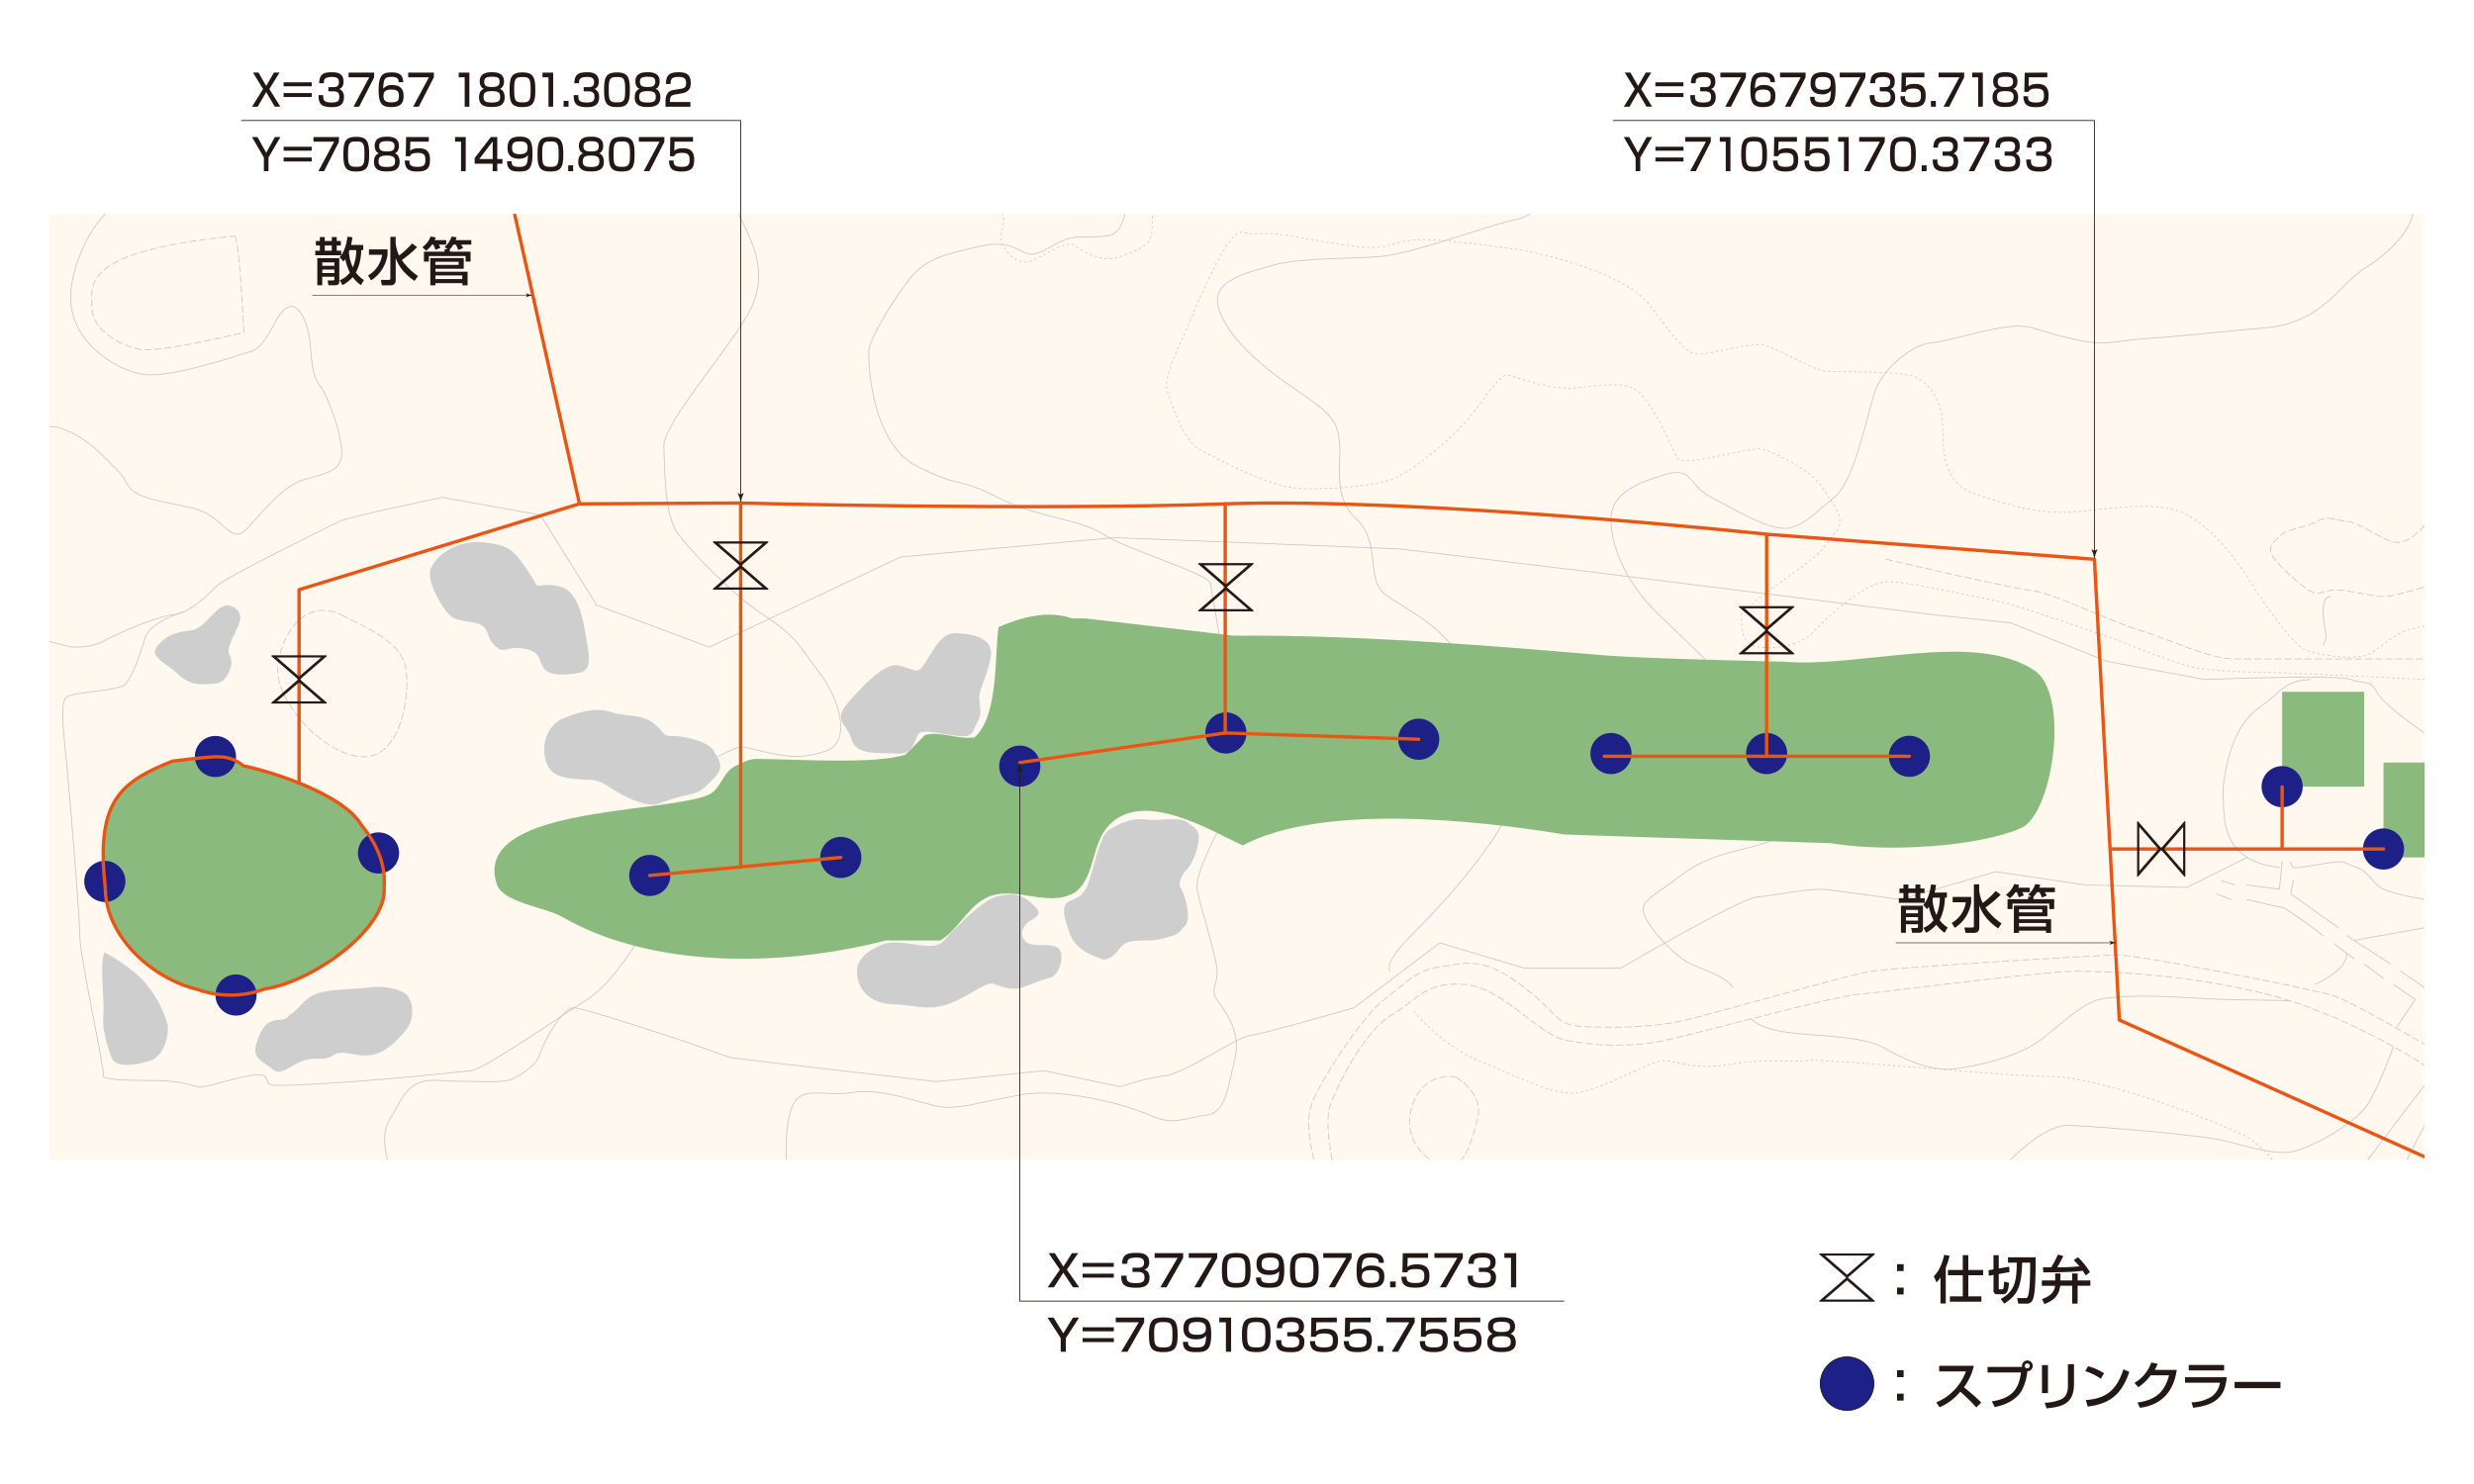
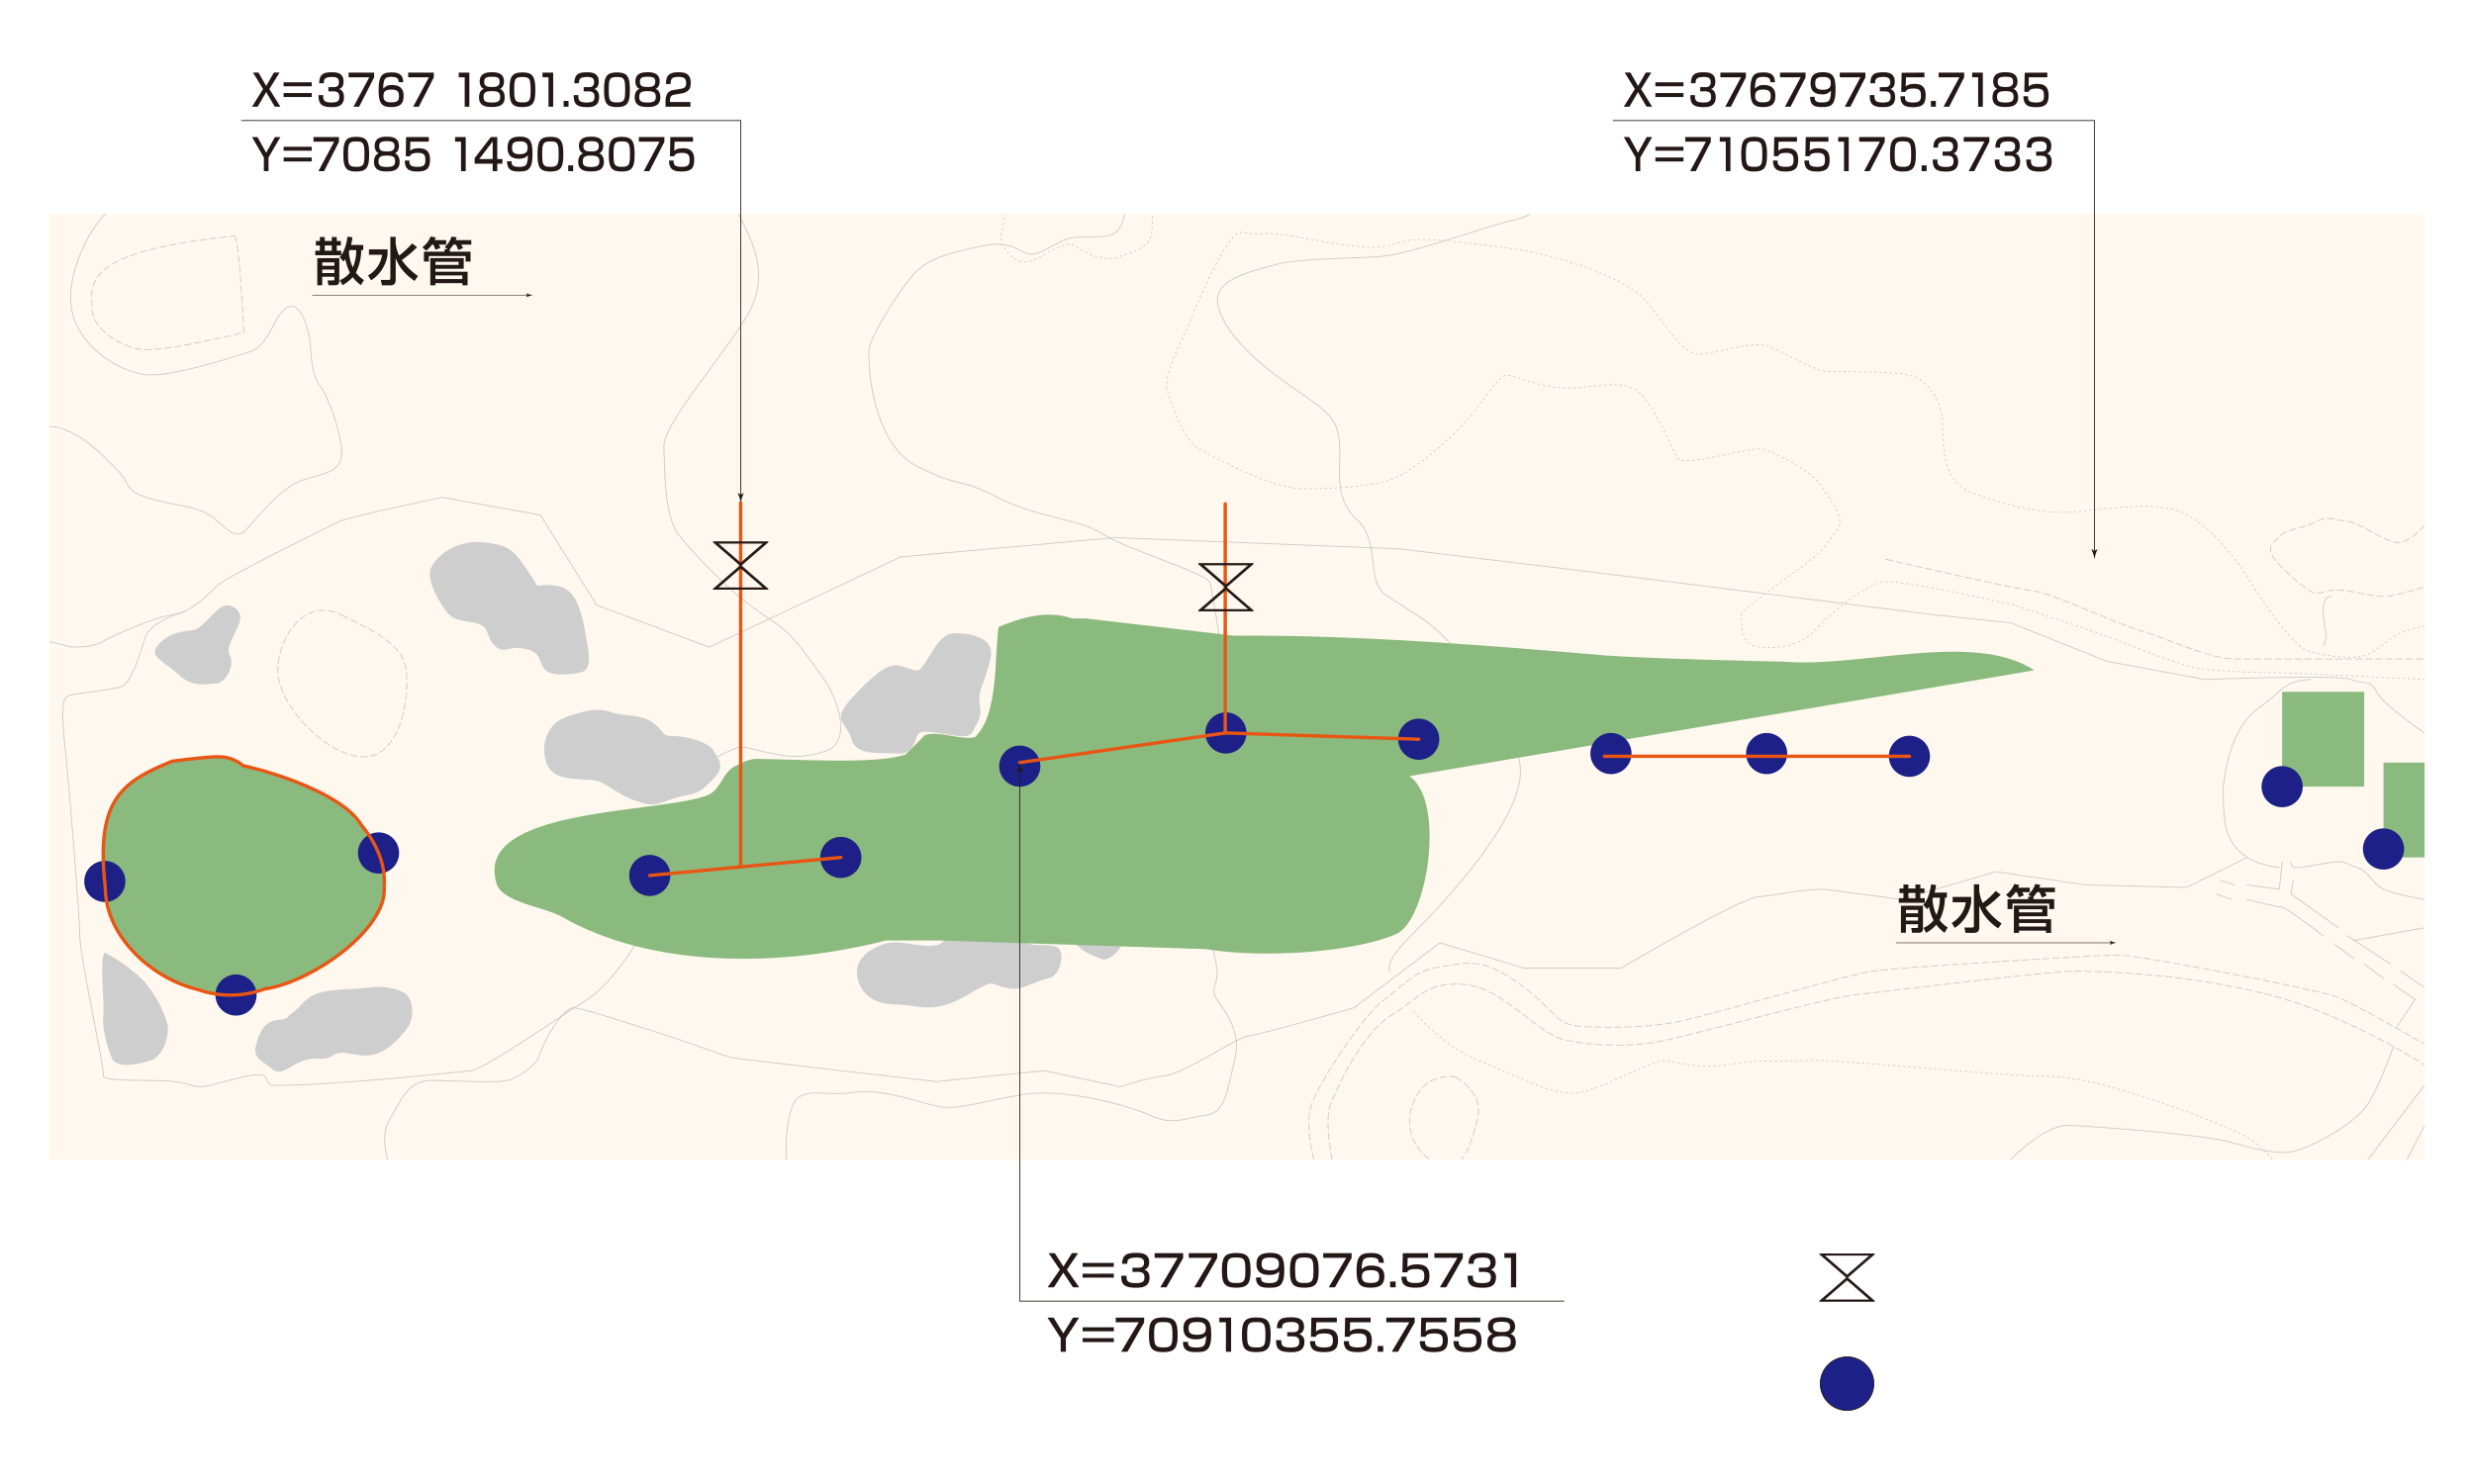
<svg xmlns="http://www.w3.org/2000/svg" viewBox="0 0 1000 600">
  <defs>
    <clipPath id="clip-path">
      <path id="SVGID" fill="none" d="M20 86.46h960v382.48H20z" />
    </clipPath>
    <style>.cls-10,.cls-11,.cls-17,.cls-20,.cls-23,.cls-5,.cls-8,.cls-9{fill:none}.cls-2,.cls-22{fill:#fff}.cls-10,.cls-11,.cls-5,.cls-8,.cls-9{stroke:#c8c9ca}.cls-10,.cls-11,.cls-17,.cls-18,.cls-22,.cls-5,.cls-8,.cls-9{stroke-linecap:round;stroke-linejoin:round}.cls-10,.cls-11,.cls-5,.cls-8,.cls-9{stroke-width:.35px}.cls-11,.cls-8{stroke-dasharray:2.72 1.36}.cls-10,.cls-11,.cls-13,.cls-14,.cls-9{fill-rule:evenodd}.cls-10{stroke-dasharray:.69 1.39}.cls-13{fill:#cececf}.cls-14,.cls-15{fill:#8bba7e}.cls-16{fill:#1d2087}.cls-17{stroke:#e95513;stroke-width:1.36px}.cls-18,.cls-21{fill:#231815}.cls-18,.cls-20,.cls-23{stroke:#231815}.cls-18{stroke-width:.45px}.cls-20,.cls-23{stroke-miterlimit:10}.cls-20{stroke-width:.23px}.cls-22{stroke:#fff;stroke-width:1.36px}.cls-23{stroke-width:.34px}</style>
  </defs>
  <g id="レイヤー_2" data-name="レイヤー 2">
    <g id="オブジェクト">
      <path class="cls-2" d="M0 0h1000v600H0z" />
      <path class="cls-2" d="M20 86.88h960v382.08H20z" />
      <path fill="#fff3e1" opacity=".5" d="M20 86.57h959.88v382.36H20z" />
      <g clip-path="url(#clip-path)">
        <path class="cls-5" d="M10.48 257l18.07 4.55s8.24.65 13.23-2.28 21.89-10.15 28.39-10.76 14-8.1 17.56-11.67 45.51-24.06 49.42-26 41.61-9.76 41.61-9.76l39.67 7.16 22.75 36.41 45.52 17 77.38-36.48 86.48-7.8 115.1 4.55 78.68 9.46 137.2 17.17 31.21 3.28 39 15.61 39.66 7.29s53.65-2.14 58.85 0 7.8-.27 10.4 5S980 296.35 980 296.35" />
        <path class="cls-5" d="M256.47 382.4s-9.6 15.87-19.84 22.21-41 27.8-46.33 28.29-18.57 2-34.89 3.41-40.21 2.93-45.09 2.44 1.42-6.34-11.73-3.41-15.59 5.06-20.94 3.5-9.27-2-18.53-2-18.1-.49-17.34-1.95-9.49-48.28-9.49-56.09-4.39-60.93-5.36-70.45-2.93-24.64 0-26.6 20.48-2.43 23.41-4.87 6.33-12.29 8.29-19 16.11-10.69 16.11-10.69" />
        <path class="cls-5" d="M157.63 471.53s-4.88-11.32 0-19.13 6.83-16.09 18.53-15.6 25.36.93 29.26 0 11.71-6.32 12.68-10.22 9.16-19.68 14.09-19.11 25.41 7.4 37.61 11.3 23.4 8.29 25.36 8.78 83.39 9.76 83.39 9.76L422 432.9l30.73 6.47s10.73-3.55 18.53-4.52 28.77-15.61 33.65-16.1 42.43-11.31 42.43-11.31l34.62-26.24 34.14 10.24h39s48.28-28.28 55.1-28.77 21.51-3.9 28.8-2.93l29.24 3.91 38.53-11.22 36.08 5.36 41 1 24.38-12.1" />
        <path class="cls-5" d="M934 274.7c-11.47.67-11.57 5-20.48 11.16s-13.17 17.8-14.88 32.22c0 0-.24 11.67 1.22 16.79S905 349 921.34 350.72M980 363.65s-11.81-1.95-16.58-4.15-5.5-7.07-10.87-8.78-3.9-3.17-12.43-1.7-11.71 2-12.93 1.7-1.22-2.3-1.22-2.3" />
        <path class="cls-5" d="M922.45 348.42l-1.11 11.08-13.17-1.71M903.3 357.79l-5.61-1.76M895.98 361.45l5.85 2.2M908.17 363.65s12.71 3.17 14.28 3.17S939 378.28 939 378.28M943.53 381.69l8.05 5.95M955.62 389.74l7.8 5.85M967.43 398.03l8.78 6.09-7.32 10.98M926.95 356.03l-.97 5.42 19.26 13.66M948.65 378.28l17.56 11.46M970.35 392.66l9.65 6.59M951.58 380.19l28.42-5.08M531.82 471.53s-.15-.47-.38-1.3" />
        <path d="M531.09 468.91c-1.25-4.91-3.43-15.64-.87-22.6 3.41-9.27 20.24-35.12 28.77-41.7s13.41-12.43 22.68-13.61 16.58-5.12 32.92 7.07 13.17 16.58 26.82 17.07 26.82 0 37.55-2.2 67.79-18.77 77.3-20.24 91.44-6.58 100-6.58 79.49 13.9 87.29 16.58c6.63 2.28 28.34 14.78 34.7 18.48" stroke-dasharray="2.73 1.36" stroke-width=".35" stroke-linecap="round" stroke-linejoin="round" stroke="#c8c9ca" fill="none" />
        <path class="cls-5" d="M978.83 421.48l1.17.69M539 471.53s-.11-.49-.28-1.33" />
        <path d="M538.46 468.86c-1-5.17-2.74-16.56-.76-22 2.6-7.16 13.33-29.59 24.71-36.42S576.06 397 591.67 398s29.91 20.24 41 22.51a104.34 104.34 0 0037.72.65C682.7 418.92 739.6 403 751.3 402s76.73-9.59 89.09-9.35 43.63 1.22 76 9.35c27.83 7 54.95 23.17 61.93 27.52" stroke-dasharray="2.73 1.36" stroke-width=".35" stroke-linecap="round" stroke-linejoin="round" stroke="#c8c9ca" fill="none" />
        <path class="cls-5" d="M978.86 429.89l1.14.73M10.48 176.86a13.36 13.36 0 0114.9-3.41c9.35 3.41 15.2 9.75 21.54 16.09s2.93 8.46 12.2 11.54 18 3.09 24.38 6.51 10.68 11.21 15.09 7.31S113.25 197 122 194.23s15.6-3.22 16.09-10.54-5.85-24.38-8.78-27.8-3.41-10.24-3.9-16.58-3.9-17.79-9.27-15-7.31 15.48-15.11 17.92-31.7 10.24-41.94 9.26-27.8-11-30.24-27.18 11.7-42.56 22.92-43 18 1.46 25.85 2.43 39-2.1 44.38-2.51a13.79 13.79 0 008.28-3.33" />
        <path class="cls-8" d="M94.72 95.42c2-.2 3.87 39 3.87 39s-33.59 8.3-41.91 6.84-19.51-8-19.51-16.94-5.36-22.56 57.55-28.9zM138.15 248.71C148.55 254.06 162 259.28 164 270s-1.95 36.81-17.56 36-33.65-21.33-34.14-34 10.04-31.41 25.85-23.29z" />
        <path class="cls-5" d="M298.57 77.87s-5.37-2 0 8.77 13.17 24.39 3.41 41-34.14 43.89-33.65 53.15 0 27.5 5.85 35.21 21.46 24.13 34.63 32.74S323 261.23 331.24 272s13.2 28.11 2.44 31.7-17.07 1.95-25.85 0-7.31-3.07-17.55 2.12" />
        <path class="cls-5" d="M455.12 77.87s1.46 16.57-7.81 17.55-12.68-.49-18 2-8.78 5.36-12.68 5.36-7.32-6.1-20-3.29-21.98 4.71-28.32 12.51-16.58 24.24-17.07 29.43 1 37.87 19.51 47.14 16.1 4.06 32.43 12.51 33 8.56 42.67 14.89 42.92 16 43.4 19.9 6.13 30.73 6 46.82-.08 47.63-3.28 54.05c0 0-9 16.66-8.07 22.76s7.85 27.07 8.07 33.16-3.19 7.07.22 11.95 9.75 12.79 6.83 24.19-3.43 21.2-11.72 22.14-12.68 4.39-22.43 0-35.6-11.22-52.18-8.29-24.87 5.85-32.19 4.88-23.41-7.81-35.6-5.85-21.46-3.42-24.9 6.32-1.95 23.51-1.95 23.51" />
        <path class="cls-9" d="M623.37 77.87s0 8.78-11 11-41.67 13.86-54.37 14.84-32.55.49-42.86 3.41-24 5.86-23 15.12 12.19 22 29.26 33.65 19 13.66 20 22.92-3.07 21.95 7 31.22 3.24 24.87 12 30.72 13.25 7.91 20 13.65 34.73 36.35 34.14 58.31-37.52 58.89-44.19 65.57-10 11.87-8.48 14.38" />
        <path class="cls-10" d="M390.42 77.87s-.33 4.22 4.58 6.13 9.1-.65 10.4 2.93-2.27 9 0 12.47 5.53 7.36 10.41 6.38 15-9.52 18.85-6.38 12 6.71 17.88 4.43 12.36-3.9 13-9.75 0-16.25 0-16.25M980 253.1l-6.64 1.63c-6.64 1.63-12 8.78-17.74 10.4s-18.67-.32-23.55-2.27-15.6-16.58-22.43-27.6-19.18-26.37-31.21-29.3-26.66 0-40.32 1-24.71-2.28-39.66-7.16-12.68-21.8-13.33-29.6-4.23-13.66-9.76-17.23-33.16-2.28-38-2.93-16.25-7.8-22.76-10.08-21.78 3.25-28.28 3.25-14-13.65-21.21-21.78-29.84-16.58-49.34-20.16c0 0-35.12-5.53-44.87-4.23s-9.75 4.14-24.38 2.4-28.62-5.65-37.07-5-7.15-2.92-12 2.6-14.63 28-16.58 33.17-11.05 21.78-9.1 27.63 6.17 19.84 13 23.74 28.94 15.6 40.64 15.93 26.66-.65 35.77-3.25 26.33-17.56 33.16-26 12-17.56 15.6-16.58 12.51 4.55 22 5.2 23.18-4.23 30 1.3 14 23.73 16.26 27.31 30.24-5.2 34.46-3.9 19.84 8.45 24.06 15.6 9.76 12.68 5.53 17.56-2.93 5.85-11.71 12.68-27 19.11-26.66 21.1-1.3 11.74 6.51 13 18.2-1 22.43-5.86 20.48-20.07 29.59-20.44 45.19 8.09 47.79 8.42 39 12.68 44.22 14.63 23.41 9.42 31.53 11.38 28 2.27 32.84 2.27S980 274.7 980 274.7" />
        <path class="cls-11" d="M762.36 226.12s51.69 12 59.17 12.68 32.84 13 43.89 16.25 27.64 11.38 37.88 11.38H980" />
-         <path class="cls-9" d="M967.43 77.87s9.89 1.46 7.75 9.26-10.65 16.09-19.56 21.46-17 21.94-39.28 23.89-34 3.42-48.64 4.39-15.61 3.42-30.73 0-16.09-6.34-27.8-4.39-21.45 5.47-28.77 6.15-18.64 10-22 18.24-8.24 37.22-17 44.21-14.16 13.82-22.4 12.36-18-7.64-27.31-12.36-7.29-12.47-18.27-9.32-22.26 7.54-22.26 18.24 5.86 25.68 19.51 38.68 23.65 23 23.65 23 23.66 21.73 26.1 36.59 5.31 27.77-4.91 31.8-23.38 4.16-36.06 13.85-17.54 10.66-14.38 17 12.43 16.09 18.28 18.78 14.14 5.12 17.07 9.51M708 411.91s2.56 4.41 17.74 5.87 28.36 1.46 36.65 6.34 19 9.12 27.79 8 22.93-4.22 32.19-10 18-17 28.29-18.45 22.43-1 39 0 34.26.47 36.33 1.15M935.61 398s13-5.35 13-12.55" />
        <path class="cls-11" d="M980 212.46s-6.23 7.56-11.6 6.83-14.38-8-19.75-8.53-7.8-2.44-11.95 0-12.65 3.35-14.25 5.21-5.5 3.57-4.52 7.47 14.63 15.85 17.68 16.33 4-1.45 9.63-1.21 16.34 3.41 21 2.43 13.76-3.65 13.76-3.65" />
        <path class="cls-5" d="M942.13 241.18s-3.2-.67-3.1 6.15 2.51 10.26 0 13.55" />
        <path class="cls-8" d="M588.42 435.5c7.8 4.87 10.4 11.05 8.77 16.9s-4.22 19.13-11.7 19.13-19.49-10.35-14.63-24.65 17.56-11.38 17.56-11.38z" />
        <path d="M571.51 409.1s12 14 26.15 19.7 27.82 13.2 37.9 13.2 32.51-14 38-13.2 13.33 3.77 26 1.5 20.48-.71 30.88-1.5 76.46 6.2 98.56 6.45 74.45 21.06 80.63 25.28a52.64 52.64 0 0111.05 11" stroke-dasharray=".69 1.39" stroke-width=".35" stroke-linecap="round" stroke-linejoin="round" stroke="#c8c9ca" fill="none" />
        <path class="cls-9" d="M810.15 471.53s15-16.85 26-16.52 54.86 3.9 64.33 6.5 18.74 5.2 25.48 4.22 26.26-11.05 31.46-19.83 10-22.71 10-22.71" />
        <path class="cls-5" d="M980 438.75l-24.9 32.78" />
        <path class="cls-9" d="M980 455.14s-8.75 16.39-8.18 16.39" />
        <path class="cls-13" d="M196.64 219.39c7.43 1.06 9.76 2.18 13.33 6.73a108.91 108.91 0 017.16 10.73s7.8-1.38 12 1.58 6.17 9.73 7.47 17.57 3.32 15-2.4 16-12.23 1.48-14.5-2-1-6.43-7.81-7.73-8.15 2.54-12-1.33-1.61-7.78-7.79-9.08-8.78-.71-12-5.07-7.15-11.7-6.18-16.15 9.72-13.1 22.72-11.25zM92.93 244.86s5.53 1.42 3.9 6.62-5.85 10.16-3.9 13.7-1.3 11-5.85 11.18-9.43 1.59-15-3.68-12.35-7.2-8.13-11.92 8.13-5.21 13.66-5.95 10.12-11.37 15.32-9.95zM227.37 290.56c9.41-3.86 15.12-4.28 20-2.54s11.95.52 16.83 4.42 3.17 5.22 8 5.17 14.26 2.39 16.16 5.81 5.17 6.34 0 11.46-4.94 5.36-12.74 7.07-9.51 4.39-15.12 2.92-9-3.35-14.39-6.79-6.27-2.47-11.91-3-12.47-.68-13.93-9 3.22-13.93 7.1-15.52zM346.61 395.35c1.15 5.78 5.85 10.48 14.63 10.72s13.65 2.69 21.7 0 15.36-9.26 18.53-8.29 7.32 2.93 11.7 1.47 7.08-2.93 11.22-3.9 6.59-10.73 2.68-12.44-9.51.24-12.19-2-2.19-5.37.49-7.8 6.95-2.79 2.44-7.08-7.55-5.15-13.93-3.8-14.88 10.44-18.75 14.1-3.65 6.34-10.24 6.09-12.68-2.68-18.29-.49-11.46 6.07-9.99 13.42zM371.72 270.74c4.45-4.45 7.32-14.86 14.39-14.74s15.6 2.06 14.38 9.38-4.38 12.68-4.63 16.09 1.46 6.58-.73 10.49-1.67 6.18-7.42 5.65-13.79-2.73-16-1.26-1.71 8.84-8.78 8.32-16.82 1.14-18.77-5.79-8.54-7.17 0-16.43 14.63-14.51 19.26-13.35 7.2 2.74 8.3 1.64zM484.54 338.35c0 4.86-2.76 11.15-5 13.43s-3.41 5.69-2.28 7.15 4.72 12.19 1.79 15.28-1.84 3.25-7.59 4.88-8.18 1-12.57 1.3-5.52 2.06-7.15 4.12-4.55 4.2-6.83 3.13-9.91-3-12.51-10.18-3.09-10.89-1-12.51 5.85-1.63 8-6.67 5-19.51 8.13-22.11 10.07-5.69 15.28-4.87 13.65-1.3 17.06 1.13 4.67 3.39 4.67 5.92zM116.66 410.62c4.88-3.08 5.2-5.76 10.08-8.32s17.23-2.24 22.43-3.05 12.64.41 15.26 3.05 3.23 9.46 0 13.69-9.08 10.4-15.58 10.73-10.4-2.6-14.31 0-5.85.27-11.7 2.08-9 6.72-13 3.29-8.06-4.07-6.17-10.25 4.13-9.1 8.54-9.43 4.45-1.79 4.45-1.79zM42.37 385.1s10.63 5.61 16.26 12.2a45.14 45.14 0 019 16.58c1 3.41-1 13-6.83 14.92s-13.9 3.12-15.6-1-4-11.88-3.44-17.16-1.67-23.26.61-25.54z" />
        <path class="cls-14" d="M146 333.53c-6.65-11.62-33.43-20.9-47.7-23.92A15.17 15.17 0 0089 306c-4.45-.26-18.68 1.73-19.28 1.74-17.66 7.17-28.21 13.53-28 38.45l.18.16c-.57 1.12.7 12.95.69 12.95.17 18.9 18.23 36.2 37.38 40.77a39.65 39.65 0 0026.42 0c.28-.09.52-.19.77-.28a15.29 15.29 0 001.86-.28c16.41-3.42 38.36-18.24 44.57-32.33a17 17 0 001.67-8.41c0-.22 0-.42.06-.65.62-10.96-5.26-19.82-9.32-24.59z" />
        <path class="cls-15" d="M922.45 279.7h33.16v38.36h-33.16zM963.42 308.31H980v38.36h-16.58z" />
-         <path class="cls-14" d="M822.24 271c-24.43-16.15-70.5-.79-101.38-3.49 0 0-56-1.13-73.42-2.63-45.7-3.91-100.19-8.28-148.57-7.86l-60.3-7h-5.25c-10.5-3.63-21.36 0-29.71 3.49-1.68 11.92.08 35.76-9.62 44.57-6.53 1.18-14.1-2.77-20.1-.87l-7.89 7.87c-11.49 4.05-44.75 1.87-60.31 1.74-3.54 0-7.86 2.63-7.86 2.63-6.13 2.46-6 9.92-12.24 12.23-19.75 7.34-95.08 4.67-84.77 35.83 2.47 7.47 19.58 9.28 26.22 13.11 35.87 20.72 87.66 20.72 131.09 9.62H380c6.21-3.38 10.92-12.74 17.48-16.61 11.47-6.77 24.94 3.75 36.71-2.62 8.34-5.84 6.78-18.36 13.1-26.22 13.8-17.16 43.82 2.19 55.06 7 31.47-16.68 92.37-10.6 130.23-4.37l107.49 3.5c23 3.83 59.79 1.39 76.91-6.12 12.71-5.58 20.02-54.02 5.26-63.8z" />
-         <circle class="cls-16" cx="87.08" cy="305.86" r="8.32" />
+         <path class="cls-14" d="M822.24 271c-24.43-16.15-70.5-.79-101.38-3.49 0 0-56-1.13-73.42-2.63-45.7-3.91-100.19-8.28-148.57-7.86l-60.3-7h-5.25c-10.5-3.63-21.36 0-29.71 3.49-1.68 11.92.08 35.76-9.62 44.57-6.53 1.18-14.1-2.77-20.1-.87l-7.89 7.87c-11.49 4.05-44.75 1.87-60.31 1.74-3.54 0-7.86 2.63-7.86 2.63-6.13 2.46-6 9.92-12.24 12.23-19.75 7.34-95.08 4.67-84.77 35.83 2.47 7.47 19.58 9.28 26.22 13.11 35.87 20.72 87.66 20.72 131.09 9.62H380l107.49 3.5c23 3.83 59.79 1.39 76.91-6.12 12.71-5.58 20.02-54.02 5.26-63.8z" />
        <circle class="cls-16" cx="262.64" cy="353.96" r="8.32" />
        <circle class="cls-16" cx="339.86" cy="346.67" r="8.32" />
        <circle class="cls-16" cx="412.2" cy="309.76" r="8.32" />
        <circle class="cls-16" cx="495.51" cy="296.35" r="8.32" />
        <circle class="cls-16" cx="573.46" cy="298.88" r="8.32" />
        <circle class="cls-16" cx="651.16" cy="304.67" r="8.32" />
        <circle class="cls-16" cx="714.08" cy="304.67" r="8.32" />
        <circle class="cls-16" cx="771.79" cy="305.78" r="8.32" />
        <circle class="cls-16" cx="922.45" cy="318.06" r="8.32" />
        <circle class="cls-16" cx="963.42" cy="343.26" r="8.32" />
        <circle class="cls-16" cx="153.01" cy="344.86" r="8.32" />
        <circle class="cls-16" cx="95.4" cy="402.3" r="8.32" />
        <circle class="cls-16" cx="42.37" cy="356.37" r="8.32" />
-         <path class="cls-17" d="M120.89 316.61v-78.18l113.34-34.74-28.16-125.82M963.42 343.26H853.01M922.45 318.13v25.13M980 467.69l-123.36-55.28-10.08-186.29L714.08 216s-140.1-15-218.84-12.28-195.86-.34-195.86-.34l-65.15.34M714.08 215.97v89.81" />
-         <path class="cls-18" d="M120.89 274.7l-11-9.52h22zm0-.84l9.55-8.26h-19.1zM120.89 274.7l11 9.52h-22zm0 .84l-9.55 8.26h19.1zM714.07 254.81l-11-9.52h22zm0-.84l9.55-8.26h-19.09zM714.08 254.81l11 9.53h-22zm0 .84l-9.55 8.26h19.09zM873.57 343.26l9.52-11v22zm.84 0l8.26 9.54v-19.09zM873.57 343.26l-9.52 11v-22zm-.84 0l-8.26-9.55v19.09z" />
        <path class="cls-17" d="M299.38 350.49V203.35M262.64 353.96l77.22-7.29M412.2 308.31l83.04-11.96v-92.66" />
        <path d="M146 333.53c-6.65-11.62-33.43-20.9-47.7-23.92A15.17 15.17 0 0089 306c-4.45-.26-18.68 1.73-19.28 1.74-17.66 7.17-28.21 13.53-28 38.45l.18.16c-.57 1.12.7 12.95.69 12.95.17 18.9 18.23 36.2 37.38 40.77a39.65 39.65 0 0026.42 0c.28-.09.52-.19.77-.28a15.29 15.29 0 001.86-.28c16.41-3.42 38.36-18.24 44.57-32.33a17 17 0 001.67-8.41c0-.22 0-.42.06-.65.62-10.96-5.26-19.82-9.32-24.59z" stroke="#e95513" stroke-width="1.36" fill-rule="evenodd" stroke-linecap="round" stroke-linejoin="round" fill="none" />
        <path class="cls-17" d="M573.46 298.88l-78.22-2.53M648.48 305.78h123.31" />
        <path class="cls-20" d="M213.51 119.39h-87.3" />
        <path class="cls-21" d="M213.11 119.39l-.5.81 1.33-.53 1.39-.3-1.39-.31-1.33-.53zM129.27 95.83h2v1.6h2.84v-1.6h2v1.6h1.67v1.82h-1.67v2.1h1.82v1.84h-10.5v-1.84h1.86v-2.1h-1.61v-1.82h1.61zm-1 8.55h8.88v9.34c0 .59-.12 1.61-1.73 1.61h-2.65l-.37-1.94h2.06c.44 0 .69 0 .69-.56v-.94h-4.9v3.44h-2zm2 1.71v1.38h4.9v-1.38zm0 2.9v1.42h4.9V109zm1-9.74v2.1h2.84v-2.1zm15.56-.19v2.07H146a20.23 20.23 0 01-2.15 9.09 12.3 12.3 0 003.25 3l-1.2 2.07a14.43 14.43 0 01-3.34-3.25 14.28 14.28 0 01-4.13 3.25l-1.09-2a9.7 9.7 0 004.09-3.07 22.87 22.87 0 01-1.88-5.49 6.68 6.68 0 01-.73 1l-1.54-1.73c.83-1 2.48-3 3.15-8.28l2 .19a19.21 19.21 0 01-.56 3.13zm-5.52 2.07c-.09.2-.13.31-.28.7a17.13 17.13 0 001.59 6.3 17.18 17.18 0 001.36-7zM149.16 100.83h7.49V103a14.75 14.75 0 01-6.65 10.35l-1.23-2a11.49 11.49 0 005.69-8.35h-5.32zm10.75-2.69a15.29 15.29 0 001.41 5.18 36.2 36.2 0 005.26-4.89l2 1.51a44.91 44.91 0 01-6.17 5.21 24.58 24.58 0 006.55 6.43l-1.4 2c-1.75-1.21-5.93-4.28-7.61-9.28v8.63c0 .79 0 2.44-2.15 2.44h-3.42l-.46-2.21h3.25c.31 0 .61-.08.61-.58V95.76h2.17zM174.59 98.91a9.94 9.94 0 01-2.34 2.47l-1.52-1.44a9.43 9.43 0 003.33-4.32l2.05.39a5 5 0 01-.42 1.09h4.67v1.81h-3a6.68 6.68 0 01.64 1.32l-2 .77a13.33 13.33 0 00-.85-2.09zm6.34 1.82l-1.21-.86a9.61 9.61 0 002.83-4.23l2 .31a7.13 7.13 0 01-.37 1.15h6.32v1.81h-4.13a8.35 8.35 0 01.81 1.38l-1.92.81a18.5 18.5 0 00-1-2.19h-1a9.78 9.78 0 01-1.44 1.84v1h8.38v4h-2v-2.23h-14.85v2.23h-2v-4h8.35v-1zm-7 3.61h13.51v4.32H176v1.2h13v5.51h-2.09v-.9H176v.9h-2.06zm2.06 2.75h9.39v-1.25H176zm0 5.74h10.87v-1.46H176z" />
        <path class="cls-20" d="M853.63 381.18h-87.31" />
        <path class="cls-21" d="M853.22 381.18l-.5.82 1.33-.53 1.39-.31-1.39-.3-1.33-.53zM769.38 357.63h2v1.6h2.84v-1.6h2v1.6h1.67v1.82h-1.69v2.1h1.8V365h-10.48v-1.84h1.86v-2.1h-1.61v-1.82h1.61zm-1 8.55h8.89v9.34c0 .59-.12 1.61-1.73 1.61h-2.65l-.38-1.94h2.07c.44 0 .69 0 .69-.57v-.93h-4.9v3.44h-2zm2 1.71v1.37h4.9v-1.37zm0 2.9v1.42h4.9v-1.42zm1-9.74v2.1h2.84v-2.1zm15.56-.19v2.06h-.81A20.39 20.39 0 01784 372a12.3 12.3 0 003.25 3l-1.25 2.13a15 15 0 01-3.34-3.26 14 14 0 01-4.13 3.26l-1.08-2a9.56 9.56 0 004.09-3.06 22.38 22.38 0 01-1.88-5.49 6.68 6.68 0 01-.73 1l-1.54-1.71c.83-1 2.48-3 3.15-8.28l2 .19a20.38 20.38 0 01-.56 3.13zm-5.53 2.06l-.27.71a16.77 16.77 0 001.59 6.3 17.23 17.23 0 001.35-7zM789.27 362.63h7.49v2.15a14.73 14.73 0 01-6.64 10.37l-1.23-2a11.5 11.5 0 005.7-8.34h-5.32zm10.73-2.69a15.57 15.57 0 001.42 5.17 35.65 35.65 0 005.26-4.88l2 1.5a44.34 44.34 0 01-6.18 5.22 24.92 24.92 0 006.55 6.42l-1.39 2c-1.76-1.21-5.93-4.28-7.62-9.29v8.64c0 .79 0 2.44-2.15 2.44h-3.42L794 375h3.26c.31 0 .6-.08.6-.59v-16.85H800zM814.69 360.71a9.66 9.66 0 01-2.33 2.46l-1.53-1.44a9.43 9.43 0 003.34-4.31l2 .39a4.53 4.53 0 01-.41 1.09h4.67v1.81h-3.05a7.34 7.34 0 01.65 1.32l-2 .77a12.42 12.42 0 00-.86-2.09zm6.34 1.82l-1.21-.86a9.52 9.52 0 002.84-4.23l2 .31a7.78 7.78 0 01-.38 1.15h6.32v1.81h-4.13a7.74 7.74 0 01.82 1.38l-1.92.81a19.4 19.4 0 00-1-2.19h-1a10.68 10.68 0 01-1.44 1.84v1h8.38v4h-2v-2.23h-14.85v2.23h-2v-4h8.34v-1zm-7 3.6h13.52v4.32h-11.44v1.21h12.95v5.51H827v-.9h-10.89v.9H814zm2.07 2.76h9.39v-1.25h-9.39zm0 5.73H827v-1.46h-10.89z" />
        <path class="cls-18" d="M299.38 228.65l-11-9.52h22zm0-.84l9.55-8.26h-19.09zM299.38 228.65l11 9.53h-22zm0 .85l-9.54 8.25h19.09zM495.51 237.43l-11-9.52h22zm0-.84l9.55-8.26H486zM495.51 237.43l11 9.52h-22zm0 .84l-9.51 8.26h19.09z" />
      </g>
      <path class="cls-22" d="M107.6 37.23l-3.45 5.92h-2.28l4.46-7.15-4.08-6.67h2.23l3.12 5.43 3.11-5.43H113L108.87 36l4.46 7.13h-2.27zM126 33.27v1.62h-11.37v-1.62zm0 4.35v1.61h-11.37v-1.61zM130.63 38.44c0 1.74 0 3 3.28 3 2.23 0 3.24-.38 3.24-2.26 0-.94-.09-2.26-2.41-2.26h-2v-1.7h2c.79 0 2.25 0 2.25-2 0-1.57-.83-2.1-2.71-2.1-3.35 0-3.37 1.18-3.39 2.52H129c.11-3.9 2-4.41 5.19-4.41 1.46 0 4.68 0 4.68 3.75 0 2.45-1.39 2.87-1.77 3 .49.2 1.93.76 1.93 3.28 0 3.85-3 4.06-4.9 4.06-4.46 0-5.38-1.49-5.38-4.85zM151.23 29.35v1.94l-6.07 11.86h-2.27l6.37-11.91h-8.36v-1.89zM161.08 33.17c0-.86 0-2.09-2.79-2.09-2.16 0-2.72.63-3 1.53a9.42 9.42 0 00-.35 3.24 4.17 4.17 0 013.59-1.47c2.13 0 4.61.7 4.61 4.34 0 3.28-1.49 4.57-5 4.57-4.16 0-5.09-1.85-5.09-7 0-6.43 2-7 5.3-7 1.43 0 4.65 0 4.62 4zM155 38.9c0 2.26 1.64 2.48 3.18 2.48 2.7 0 3.09-.89 3.09-2.64 0-1.53-.51-2.52-3.06-2.52-2.82 0-3.21 1.17-3.21 2.68zM175.35 29.35v1.94l-6.07 11.86H167l6.37-11.91H165v-1.89zM189.72 29.35v13.8h-1.89V31.24h-2.41v-1.89zM193.9 32.94c0-3.57 3.19-3.73 4.92-3.73s4.9.16 4.9 3.73c0 .25 0 2.35-1.67 3 1.94.6 1.94 3.08 1.94 3.45 0 3.4-2.66 3.87-5.17 3.87s-5.19-.45-5.19-3.87c0-.93.21-2.92 2-3.45-1.73-.65-1.73-2.75-1.73-3zm1.56 6.25c0 1.58.6 2.26 3.36 2.26s3.34-.75 3.34-2.33c0-1.8-1-2.27-3.34-2.27-2.6 0-3.36.61-3.36 2.34zm.27-6.09c0 1.91 1.4 2.07 3.2 2.07 2.17 0 3-.55 3-2.14s-.74-2-3.07-2c-2.66-.03-3.13.74-3.13 2.07zM216.38 36.44c0 5.05-.9 6.85-5.21 6.85s-5.21-1.63-5.21-7 1-7 5.21-7 5.21 1.64 5.21 7.15zm-8.53-.15c0 4.36.36 5.11 3.43 5.11 2.84 0 3.2-.91 3.2-5 0-4.59-.42-5.26-3.32-5.26s-3.31.73-3.31 5.15zM223.59 29.35v13.8h-1.89V31.24h-2.42v-1.89zM229.81 40.81v2.34h-2v-2.34zM233.77 38.44c0 1.74 0 3 3.27 3 2.24 0 3.25-.38 3.25-2.26 0-.94-.09-2.26-2.41-2.26h-1.95v-1.7h1.95c.79 0 2.25 0 2.25-2 0-1.57-.83-2.1-2.71-2.1-3.35 0-3.37 1.18-3.39 2.52h-1.89c.11-3.9 2-4.41 5.19-4.41 1.46 0 4.68 0 4.68 3.75 0 2.45-1.39 2.87-1.77 3 .49.2 1.93.76 1.93 3.28 0 3.85-3 4.06-4.9 4.06-4.47 0-5.38-1.49-5.38-4.85zM254.59 36.44c0 5.05-.9 6.85-5.21 6.85s-5.21-1.63-5.21-7 1-7 5.21-7 5.21 1.64 5.21 7.15zm-8.53-.15c0 4.36.36 5.11 3.43 5.11 2.84 0 3.2-.91 3.2-5 0-4.59-.42-5.26-3.32-5.26s-3.31.73-3.31 5.15zM256.82 32.94c0-3.57 3.19-3.73 4.92-3.73s4.9.16 4.9 3.73c0 .25 0 2.35-1.67 3 1.94.6 1.94 3.08 1.94 3.45 0 3.4-2.66 3.87-5.17 3.87s-5.19-.45-5.19-3.87c0-.93.21-2.92 2-3.45-1.73-.65-1.73-2.75-1.73-3zm1.56 6.25c0 1.58.6 2.26 3.36 2.26s3.34-.75 3.34-2.33c0-1.8-1-2.27-3.34-2.27-2.6 0-3.36.61-3.36 2.34zm.27-6.09c0 1.91 1.4 2.07 3.2 2.07 2.18 0 3-.55 3-2.14s-.74-2-3.07-2c-2.66-.03-3.13.74-3.13 2.07zM272.79 38.23c-1.09.19-2 .46-2 2.65v.38h8.28v1.89H269v-1.52c0-2.17.16-4.73 3.18-5.22l3.09-.51c1.39-.23 2.07-.65 2.07-2.36s-.73-2.44-3.06-2.44c-2.63 0-3.2.69-3.22 2.87h-1.86c0-3 .81-4.76 5-4.76 2.38 0 5 .33 5 4.33 0 1.84-.52 2.71-1.37 3.32a4.93 4.93 0 01-2 .85zM104.07 55.4l3.53 6.36 3.52-6.36h2.22l-4.81 8.27v5.53h-1.87v-5.53l-4.81-8.27zM126 59.32v1.61h-11.35v-1.61zm0 4.35v1.61h-11.35v-1.61zM137 55.4v1.94l-6 11.86h-2.3l6.37-11.91h-8.36V55.4zM149.21 62.49c0 5.05-.9 6.85-5.21 6.85s-5.21-1.63-5.21-7 1-7 5.21-7 5.21 1.66 5.21 7.15zm-8.53-.15c0 4.36.36 5.11 3.43 5.11 2.84 0 3.2-.91 3.2-5 0-4.59-.42-5.26-3.32-5.26s-3.31.73-3.31 5.15zM151.44 59c0-3.57 3.19-3.73 4.92-3.73s4.9.16 4.9 3.73c0 .25 0 2.35-1.67 3 1.94.6 1.94 3.08 1.94 3.45 0 3.4-2.66 3.87-5.17 3.87s-5.19-.45-5.19-3.87c0-.93.21-2.92 2-3.45-1.73-.66-1.73-2.76-1.73-3zm1.56 6.24c0 1.58.6 2.26 3.36 2.26s3.34-.75 3.34-2.33c0-1.8-1-2.27-3.34-2.27-2.6 0-3.36.61-3.36 2.34zm.27-6.09c0 1.91 1.4 2.07 3.2 2.07 2.18 0 3-.55 3-2.14 0-1.44-.74-2-3.07-2-2.66 0-3.13.74-3.13 2.07zM173.32 55.4v1.89h-7.46l-.11 3.71c.4-.36 1.15-1.06 3.52-1.06s4.54.75 4.54 4.59c0 3.25-1 4.81-5.11 4.81-3.59 0-5-1.07-5.09-4.43h1.87c0 1.3 0 2.54 3.16 2.54 2.39 0 3.29-.51 3.29-2.64 0-1.63-.09-3-3-3-2.55 0-3 .74-3.18 1.35H164l.15-7.74zM188.24 55.4v13.8h-1.89V57.29h-2.41V55.4zM201 55.4v8.9h2.08v1.89H201v3h-1.86v-3h-7.28v-2.28l6.55-8.51zm-1.86 1.79l-5.41 7.11h5.41zM206.78 65.21c0 1.26.12 2.26 3 2.26 1.94 0 2.81-.32 3.2-1.52a9.64 9.64 0 00.36-3.25c-.75 1.07-1.93 1.48-3.59 1.48-2.71 0-4.6-1.14-4.6-4.38 0-3.44 1.72-4.54 5-4.54 4.13 0 5.09 1.82 5.09 7 0 6.65-2.06 7.07-5.5 7.07-2.16 0-4.81-.17-4.78-4.13zm6.48-5.57c0-2.21-1.59-2.47-3.17-2.47-2.71 0-3.11.87-3.11 2.66s.82 2.51 3.12 2.51c2.95 0 3.16-1.46 3.16-2.7zM227.69 62.49c0 5.05-.89 6.85-5.2 6.85s-5.22-1.63-5.22-7 1-7 5.22-7 5.2 1.66 5.2 7.15zm-8.52-.15c0 4.36.36 5.11 3.43 5.11 2.84 0 3.2-.91 3.2-5 0-4.59-.42-5.26-3.32-5.26s-3.31.73-3.31 5.15zM231.67 66.86v2.34h-2v-2.34zM234 59c0-3.57 3.19-3.73 4.92-3.73s4.9.16 4.9 3.73c0 .25 0 2.35-1.67 3 1.94.6 1.94 3.08 1.94 3.45 0 3.4-2.66 3.87-5.17 3.87s-5.19-.45-5.19-3.87c0-.93.21-2.92 2-3.45-1.73-.66-1.73-2.76-1.73-3zm1.56 6.25c0 1.58.6 2.26 3.36 2.26s3.34-.75 3.34-2.33c0-1.8-1-2.27-3.34-2.27-2.58-.01-3.34.6-3.34 2.33zm.27-6.09c0 1.91 1.4 2.07 3.2 2.07 2.18 0 3-.55 3-2.14 0-1.44-.74-2-3.07-2-2.64-.01-3.11.73-3.11 2.06zM256.5 62.49c0 5.05-.9 6.85-5.2 6.85s-5.22-1.63-5.22-7 1-7 5.22-7 5.2 1.66 5.2 7.15zm-8.5-.15c0 4.36.36 5.11 3.44 5.11 2.83 0 3.2-.91 3.2-5 0-4.59-.43-5.26-3.33-5.26s-3.31.73-3.31 5.15zM268.55 55.4v1.94l-6.07 11.86h-2.27l6.37-11.91h-8.36V55.4zM280.12 55.4v1.89h-7.46l-.11 3.71c.39-.36 1.15-1.06 3.51-1.06s4.54.75 4.54 4.59c0 3.25-1 4.81-5.1 4.81-3.6 0-5-1.07-5.09-4.43h1.87c0 1.3 0 2.54 3.15 2.54 2.4 0 3.3-.51 3.3-2.64 0-1.63-.1-3-3-3-2.56 0-3 .74-3.19 1.35h-1.75l.16-7.74z" />
      <path class="cls-21" d="M107.6 37.23l-3.45 5.92h-2.28l4.46-7.15-4.08-6.67h2.23l3.12 5.43 3.11-5.43H113L108.87 36l4.46 7.13h-2.27zM126 33.27v1.62h-11.37v-1.62zm0 4.35v1.61h-11.37v-1.61zM130.63 38.44c0 1.74 0 3 3.28 3 2.23 0 3.24-.38 3.24-2.26 0-.94-.09-2.26-2.41-2.26h-2v-1.7h2c.79 0 2.25 0 2.25-2 0-1.57-.83-2.1-2.71-2.1-3.35 0-3.37 1.18-3.39 2.52H129c.11-3.9 2-4.41 5.19-4.41 1.46 0 4.68 0 4.68 3.75 0 2.45-1.39 2.87-1.77 3 .49.2 1.93.76 1.93 3.28 0 3.85-3 4.06-4.9 4.06-4.46 0-5.38-1.49-5.38-4.85zM151.23 29.35v1.94l-6.07 11.86h-2.27l6.37-11.91h-8.36v-1.89zM161.08 33.17c0-.86 0-2.09-2.79-2.09-2.16 0-2.72.63-3 1.53a9.42 9.42 0 00-.35 3.24 4.17 4.17 0 013.59-1.47c2.13 0 4.61.7 4.61 4.34 0 3.28-1.49 4.57-5 4.57-4.16 0-5.09-1.85-5.09-7 0-6.43 2-7 5.3-7 1.43 0 4.65 0 4.62 4zM155 38.9c0 2.26 1.64 2.48 3.18 2.48 2.7 0 3.09-.89 3.09-2.64 0-1.53-.51-2.52-3.06-2.52-2.82 0-3.21 1.17-3.21 2.68zM175.35 29.35v1.94l-6.07 11.86H167l6.37-11.91H165v-1.89zM189.72 29.35v13.8h-1.89V31.24h-2.41v-1.89zM193.9 32.94c0-3.57 3.19-3.73 4.92-3.73s4.9.16 4.9 3.73c0 .25 0 2.35-1.67 3 1.94.6 1.94 3.08 1.94 3.45 0 3.4-2.66 3.87-5.17 3.87s-5.19-.45-5.19-3.87c0-.93.21-2.92 2-3.45-1.73-.65-1.73-2.75-1.73-3zm1.56 6.25c0 1.58.6 2.26 3.36 2.26s3.34-.75 3.34-2.33c0-1.8-1-2.27-3.34-2.27-2.6 0-3.36.61-3.36 2.34zm.27-6.09c0 1.91 1.4 2.07 3.2 2.07 2.17 0 3-.55 3-2.14s-.74-2-3.07-2c-2.66-.03-3.13.74-3.13 2.07zM216.38 36.44c0 5.05-.9 6.85-5.21 6.85s-5.21-1.63-5.21-7 1-7 5.21-7 5.21 1.64 5.21 7.15zm-8.53-.15c0 4.36.36 5.11 3.43 5.11 2.84 0 3.2-.91 3.2-5 0-4.59-.42-5.26-3.32-5.26s-3.31.73-3.31 5.15zM223.59 29.35v13.8h-1.89V31.24h-2.42v-1.89zM229.81 40.81v2.34h-2v-2.34zM233.77 38.44c0 1.74 0 3 3.27 3 2.24 0 3.25-.38 3.25-2.26 0-.94-.09-2.26-2.41-2.26h-1.95v-1.7h1.95c.79 0 2.25 0 2.25-2 0-1.57-.83-2.1-2.71-2.1-3.35 0-3.37 1.18-3.39 2.52h-1.89c.11-3.9 2-4.41 5.19-4.41 1.46 0 4.68 0 4.68 3.75 0 2.45-1.39 2.87-1.77 3 .49.2 1.93.76 1.93 3.28 0 3.85-3 4.06-4.9 4.06-4.47 0-5.38-1.49-5.38-4.85zM254.59 36.44c0 5.05-.9 6.85-5.21 6.85s-5.21-1.63-5.21-7 1-7 5.21-7 5.21 1.64 5.21 7.15zm-8.53-.15c0 4.36.36 5.11 3.43 5.11 2.84 0 3.2-.91 3.2-5 0-4.59-.42-5.26-3.32-5.26s-3.31.73-3.31 5.15zM256.82 32.94c0-3.57 3.19-3.73 4.92-3.73s4.9.16 4.9 3.73c0 .25 0 2.35-1.67 3 1.94.6 1.94 3.08 1.94 3.45 0 3.4-2.66 3.87-5.17 3.87s-5.19-.45-5.19-3.87c0-.93.21-2.92 2-3.45-1.73-.65-1.73-2.75-1.73-3zm1.56 6.25c0 1.58.6 2.26 3.36 2.26s3.34-.75 3.34-2.33c0-1.8-1-2.27-3.34-2.27-2.6 0-3.36.61-3.36 2.34zm.27-6.09c0 1.91 1.4 2.07 3.2 2.07 2.18 0 3-.55 3-2.14s-.74-2-3.07-2c-2.66-.03-3.13.74-3.13 2.07zM272.79 38.23c-1.09.19-2 .46-2 2.65v.38h8.28v1.89H269v-1.52c0-2.17.16-4.73 3.18-5.22l3.09-.51c1.39-.23 2.07-.65 2.07-2.36s-.73-2.44-3.06-2.44c-2.63 0-3.2.69-3.22 2.87h-1.86c0-3 .81-4.76 5-4.76 2.38 0 5 .33 5 4.33 0 1.84-.52 2.71-1.37 3.32a4.93 4.93 0 01-2 .85zM104.07 55.4l3.53 6.36 3.52-6.36h2.22l-4.81 8.27v5.53h-1.87v-5.53l-4.81-8.27zM126 59.32v1.61h-11.35v-1.61zm0 4.35v1.61h-11.35v-1.61zM137 55.4v1.94l-6 11.86h-2.3l6.37-11.91h-8.36V55.4zM149.21 62.49c0 5.05-.9 6.85-5.21 6.85s-5.21-1.63-5.21-7 1-7 5.21-7 5.21 1.66 5.21 7.15zm-8.53-.15c0 4.36.36 5.11 3.43 5.11 2.84 0 3.2-.91 3.2-5 0-4.59-.42-5.26-3.32-5.26s-3.31.73-3.31 5.15zM151.44 59c0-3.57 3.19-3.73 4.92-3.73s4.9.16 4.9 3.73c0 .25 0 2.35-1.67 3 1.94.6 1.94 3.08 1.94 3.45 0 3.4-2.66 3.87-5.17 3.87s-5.19-.45-5.19-3.87c0-.93.21-2.92 2-3.45-1.73-.66-1.73-2.76-1.73-3zm1.56 6.24c0 1.58.6 2.26 3.36 2.26s3.34-.75 3.34-2.33c0-1.8-1-2.27-3.34-2.27-2.6 0-3.36.61-3.36 2.34zm.27-6.09c0 1.91 1.4 2.07 3.2 2.07 2.18 0 3-.55 3-2.14 0-1.44-.74-2-3.07-2-2.66 0-3.13.74-3.13 2.07zM173.32 55.4v1.89h-7.46l-.11 3.71c.4-.36 1.15-1.06 3.52-1.06s4.54.75 4.54 4.59c0 3.25-1 4.81-5.11 4.81-3.59 0-5-1.07-5.09-4.43h1.87c0 1.3 0 2.54 3.16 2.54 2.39 0 3.29-.51 3.29-2.64 0-1.63-.09-3-3-3-2.55 0-3 .74-3.18 1.35H164l.15-7.74zM188.24 55.4v13.8h-1.89V57.29h-2.41V55.4zM201 55.4v8.9h2.08v1.89H201v3h-1.86v-3h-7.28v-2.28l6.55-8.51zm-1.86 1.79l-5.41 7.11h5.41zM206.78 65.21c0 1.26.12 2.26 3 2.26 1.94 0 2.81-.32 3.2-1.52a9.64 9.64 0 00.36-3.25c-.75 1.07-1.93 1.48-3.59 1.48-2.71 0-4.6-1.14-4.6-4.38 0-3.44 1.72-4.54 5-4.54 4.13 0 5.09 1.82 5.09 7 0 6.65-2.06 7.07-5.5 7.07-2.16 0-4.81-.17-4.78-4.13zm6.48-5.57c0-2.21-1.59-2.47-3.17-2.47-2.71 0-3.11.87-3.11 2.66s.82 2.51 3.12 2.51c2.95 0 3.16-1.46 3.16-2.7zM227.69 62.49c0 5.05-.89 6.85-5.2 6.85s-5.22-1.63-5.22-7 1-7 5.22-7 5.2 1.66 5.2 7.15zm-8.52-.15c0 4.36.36 5.11 3.43 5.11 2.84 0 3.2-.91 3.2-5 0-4.59-.42-5.26-3.32-5.26s-3.31.73-3.31 5.15zM231.67 66.86v2.34h-2v-2.34zM234 59c0-3.57 3.19-3.73 4.92-3.73s4.9.16 4.9 3.73c0 .25 0 2.35-1.67 3 1.94.6 1.94 3.08 1.94 3.45 0 3.4-2.66 3.87-5.17 3.87s-5.19-.45-5.19-3.87c0-.93.21-2.92 2-3.45-1.73-.66-1.73-2.76-1.73-3zm1.56 6.25c0 1.58.6 2.26 3.36 2.26s3.34-.75 3.34-2.33c0-1.8-1-2.27-3.34-2.27-2.58-.01-3.34.6-3.34 2.33zm.27-6.09c0 1.91 1.4 2.07 3.2 2.07 2.18 0 3-.55 3-2.14 0-1.44-.74-2-3.07-2-2.64-.01-3.11.73-3.11 2.06zM256.5 62.49c0 5.05-.9 6.85-5.2 6.85s-5.22-1.63-5.22-7 1-7 5.22-7 5.2 1.66 5.2 7.15zm-8.5-.15c0 4.36.36 5.11 3.44 5.11 2.83 0 3.2-.91 3.2-5 0-4.59-.43-5.26-3.33-5.26s-3.31.73-3.31 5.15zM268.55 55.4v1.94l-6.07 11.86h-2.27l6.37-11.91h-8.36V55.4zM280.12 55.4v1.89h-7.46l-.11 3.71c.39-.36 1.15-1.06 3.51-1.06s4.54.75 4.54 4.59c0 3.25-1 4.81-5.1 4.81-3.6 0-5-1.07-5.09-4.43h1.87c0 1.3 0 2.54 3.15 2.54 2.4 0 3.3-.51 3.3-2.64 0-1.63-.1-3-3-3-2.56 0-3 .74-3.19 1.35h-1.75l.16-7.74z" />
      <path class="cls-23" d="M299.38 200.58V48.73H97.47" />
      <path class="cls-21" d="M299.38 200l-1.22-.75.79 2c.16.7.31 1.39.46 2.09.16-.7.31-1.39.46-2.09l.8-2z" />
      <path class="cls-22" d="M662.08 37.23l-3.45 5.92h-2.29L660.8 36l-4.08-6.67H659l3.12 5.43 3.11-5.43h2.23L663.34 36l4.46 7.13h-2.27zM680.46 33.27v1.62h-11.35v-1.62zm0 4.35v1.61h-11.35v-1.61zM685.1 38.44c0 1.74 0 3 3.28 3 2.24 0 3.25-.38 3.25-2.26 0-.94-.1-2.26-2.41-2.26h-2v-1.7h2c.78 0 2.25 0 2.25-2 0-1.57-.84-2.1-2.71-2.1-3.36 0-3.37 1.18-3.39 2.52h-1.89c.11-3.9 2-4.41 5.18-4.41 1.47 0 4.69 0 4.69 3.75 0 2.45-1.39 2.87-1.77 3 .49.2 1.92.76 1.92 3.28 0 3.85-3 4.06-4.9 4.06-4.46 0-5.37-1.49-5.37-4.85zM705.7 29.35v1.94l-6.07 11.86h-2.27l6.37-11.91h-8.35v-1.89zM715.55 33.17c0-.86 0-2.09-2.79-2.09-2.16 0-2.71.63-3 1.53a10 10 0 00-.35 3.24 4.19 4.19 0 013.6-1.47c2.13 0 4.6.7 4.6 4.34 0 3.28-1.48 4.57-5 4.57-4.16 0-5.09-1.85-5.09-7 0-6.43 2-7 5.29-7 1.44 0 4.65 0 4.62 4zm-6.1 5.73c0 2.26 1.64 2.48 3.18 2.48 2.7 0 3.09-.89 3.09-2.64 0-1.53-.5-2.52-3.05-2.52-2.81 0-3.22 1.17-3.22 2.68zM729.82 29.35v1.94l-6.07 11.86h-2.27l6.37-11.91h-8.35v-1.89zM733.48 39.16c0 1.26.13 2.26 3 2.26 1.94 0 2.8-.32 3.2-1.52a9.9 9.9 0 00.36-3.25 4 4 0 01-3.59 1.48c-2.71 0-4.61-1.14-4.61-4.38 0-3.44 1.72-4.54 5-4.54 4.13 0 5.09 1.82 5.09 7 0 6.65-2.07 7.07-5.5 7.07-2.16 0-4.81-.17-4.78-4.13zm6.52-5.57c0-2.21-1.59-2.47-3.17-2.47-2.71 0-3.1.88-3.1 2.66s.82 2.51 3.12 2.51c2.91 0 3.15-1.46 3.15-2.7zM754 29.35v1.94l-6.07 11.86h-2.27L752 31.24h-8.36v-1.89zM757.67 38.44c0 1.74 0 3 3.28 3 2.24 0 3.24-.38 3.24-2.26 0-.94-.09-2.26-2.41-2.26h-1.95v-1.7h1.95c.79 0 2.26 0 2.26-2 0-1.57-.84-2.1-2.71-2.1-3.36 0-3.38 1.18-3.39 2.52H756c.12-3.9 2-4.41 5.19-4.41 1.47 0 4.68 0 4.68 3.75 0 2.45-1.38 2.87-1.76 3 .49.2 1.92.76 1.92 3.28 0 3.85-3 4.06-4.9 4.06-4.46 0-5.38-1.49-5.38-4.85zM777.87 29.35v1.89h-7.46L770.3 35c.4-.37 1.15-1.07 3.52-1.07s4.54.75 4.54 4.59c0 3.25-1 4.81-5.11 4.81-3.59 0-5-1.07-5.09-4.43H770c0 1.3 0 2.54 3.16 2.54 2.39 0 3.29-.51 3.29-2.64 0-1.63-.09-3-3-3-2.56 0-3 .74-3.19 1.35h-1.76l.16-7.74zM782.48 40.81v2.34h-2v-2.34zM793.92 29.35v1.94l-6.06 11.86h-2.27L792 31.24h-8.4v-1.89zM801.47 29.35v13.8h-1.89V31.24h-2.42v-1.89zM805.65 32.94c0-3.57 3.18-3.73 4.92-3.73s4.9.16 4.9 3.73c0 .25 0 2.35-1.67 3 1.94.6 1.94 3.08 1.94 3.45 0 3.4-2.67 3.87-5.17 3.87s-5.19-.45-5.19-3.87c0-.93.21-2.92 2-3.45-1.73-.65-1.73-2.75-1.73-3zm1.56 6.25c0 1.58.6 2.26 3.36 2.26s3.34-.75 3.34-2.33c0-1.8-1-2.27-3.34-2.27-2.57 0-3.36.61-3.36 2.34zm.27-6.09c0 1.91 1.4 2.07 3.2 2.07 2.17 0 3-.55 3-2.14s-.74-2-3.07-2c-2.61-.03-3.13.74-3.13 2.07zM827.53 29.35v1.89h-7.46L820 35c.39-.37 1.15-1.07 3.51-1.07s4.54.75 4.54 4.59c0 3.25-1 4.81-5.1 4.81-3.6 0-5-1.07-5.09-4.43h1.87c0 1.3 0 2.54 3.15 2.54 2.4 0 3.3-.51 3.3-2.64 0-1.63-.1-3-3-3-2.56 0-3 .74-3.19 1.35h-1.75l.16-7.74zM658.55 55.4l3.53 6.36 3.51-6.36h2.23L663 63.67v5.53h-1.88v-5.53l-4.8-8.27zM680.47 59.32v1.61h-11.35v-1.61zm0 4.35v1.61h-11.35v-1.61zM691.51 55.4v1.94l-6.07 11.86h-2.27l6.37-11.91h-8.35V55.4zM699.45 55.4v13.8h-1.89V57.29h-2.41V55.4zM714.23 62.49c0 5.05-.9 6.85-5.21 6.85s-5.21-1.63-5.21-7 1-7 5.21-7 5.21 1.66 5.21 7.15zm-8.53-.16c0 4.37.36 5.12 3.43 5.12 2.84 0 3.2-.91 3.2-5.05 0-4.59-.42-5.25-3.32-5.25s-3.31.77-3.31 5.18zM726.35 55.4v1.89h-7.46l-.11 3.71c.39-.37 1.15-1.07 3.52-1.07s4.54.76 4.54 4.59c0 3.26-1 4.82-5.11 4.82-3.6 0-5-1.07-5.09-4.43h1.87c0 1.3 0 2.54 3.16 2.54 2.39 0 3.29-.51 3.29-2.65 0-1.63-.1-3-3-3-2.56 0-3 .74-3.19 1.35H717l.16-7.74zM739.05 55.4v1.89h-7.45l-.12 3.71c.4-.37 1.16-1.07 3.52-1.07s4.54.76 4.54 4.59c0 3.26-1 4.82-5.11 4.82-3.59 0-5-1.07-5.09-4.43h1.88c0 1.3 0 2.54 3.15 2.54 2.4 0 3.29-.51 3.29-2.65 0-1.63-.09-3-3-3-2.55 0-3 .74-3.18 1.35h-1.75l.16-7.74zM747.26 55.4v13.8h-1.9V57.29H743V55.4zM761.82 55.4v1.94l-6.07 11.86h-2.27l6.37-11.91h-8.36V55.4zM774.38 62.49c0 5.05-.9 6.85-5.2 6.85s-5.22-1.63-5.22-7 1-7 5.22-7 5.2 1.66 5.2 7.15zm-8.53-.16c0 4.37.36 5.12 3.44 5.12 2.83 0 3.2-.91 3.2-5.05 0-4.59-.43-5.25-3.33-5.25s-3.31.77-3.31 5.18zM778.75 66.85v2.35h-2v-2.35zM783.1 64.49c0 1.73 0 3 3.27 3 2.24 0 3.25-.39 3.25-2.26 0-1-.09-2.26-2.41-2.26h-2v-1.7h2c.79 0 2.25 0 2.25-2 0-1.58-.83-2.1-2.71-2.1-3.36 0-3.37 1.17-3.39 2.52h-1.89c.11-3.91 2-4.41 5.19-4.41 1.46 0 4.68 0 4.68 3.74 0 2.46-1.39 2.88-1.77 3 .49.19 1.93.75 1.93 3.28 0 3.85-3 4.06-4.91 4.06-4.46 0-5.37-1.49-5.37-4.85zM804.09 55.4v1.94L798 69.2h-2.27l6.37-11.91h-8.36V55.4zM808.15 64.49c0 1.73 0 3 3.28 3 2.24 0 3.25-.39 3.25-2.26 0-1-.1-2.26-2.41-2.26h-2v-1.7h2c.79 0 2.25 0 2.25-2 0-1.58-.83-2.1-2.71-2.1-3.36 0-3.37 1.17-3.39 2.52h-1.89c.11-3.91 2-4.41 5.19-4.41 1.46 0 4.68 0 4.68 3.74 0 2.46-1.39 2.88-1.77 3 .49.19 1.92.75 1.92 3.28 0 3.85-3 4.06-4.9 4.06-4.46 0-5.37-1.49-5.37-4.85zM820.9 64.49c0 1.73 0 3 3.28 3 2.23 0 3.24-.39 3.24-2.26 0-1-.09-2.26-2.41-2.26h-2v-1.7h2c.79 0 2.26 0 2.26-2 0-1.58-.84-2.1-2.72-2.1-3.35 0-3.37 1.17-3.38 2.52h-1.9c.11-3.91 2-4.41 5.19-4.41 1.47 0 4.68 0 4.68 3.74 0 2.46-1.39 2.88-1.76 3 .48.19 1.92.75 1.92 3.28 0 3.85-3 4.06-4.9 4.06-4.46 0-5.38-1.49-5.38-4.85z" />
      <path class="cls-21" d="M662.08 37.23l-3.45 5.92h-2.29L660.8 36l-4.08-6.67H659l3.12 5.43 3.11-5.43h2.23L663.34 36l4.46 7.13h-2.27zM680.46 33.27v1.62h-11.35v-1.62zm0 4.35v1.61h-11.35v-1.61zM685.1 38.44c0 1.74 0 3 3.28 3 2.24 0 3.25-.38 3.25-2.26 0-.94-.1-2.26-2.41-2.26h-2v-1.7h2c.78 0 2.25 0 2.25-2 0-1.57-.84-2.1-2.71-2.1-3.36 0-3.37 1.18-3.39 2.52h-1.89c.11-3.9 2-4.41 5.18-4.41 1.47 0 4.69 0 4.69 3.75 0 2.45-1.39 2.87-1.77 3 .49.2 1.92.76 1.92 3.28 0 3.85-3 4.06-4.9 4.06-4.46 0-5.37-1.49-5.37-4.85zM705.7 29.35v1.94l-6.07 11.86h-2.27l6.37-11.91h-8.35v-1.89zM715.55 33.17c0-.86 0-2.09-2.79-2.09-2.16 0-2.71.63-3 1.53a10 10 0 00-.35 3.24 4.19 4.19 0 013.6-1.47c2.13 0 4.6.7 4.6 4.34 0 3.28-1.48 4.57-5 4.57-4.16 0-5.09-1.85-5.09-7 0-6.43 2-7 5.29-7 1.44 0 4.65 0 4.62 4zm-6.1 5.73c0 2.26 1.64 2.48 3.18 2.48 2.7 0 3.09-.89 3.09-2.64 0-1.53-.5-2.52-3.05-2.52-2.81 0-3.22 1.17-3.22 2.68zM729.82 29.35v1.94l-6.07 11.86h-2.27l6.37-11.91h-8.35v-1.89zM733.48 39.16c0 1.26.13 2.26 3 2.26 1.94 0 2.8-.32 3.2-1.52a9.9 9.9 0 00.36-3.25 4 4 0 01-3.59 1.48c-2.71 0-4.61-1.14-4.61-4.38 0-3.44 1.72-4.54 5-4.54 4.13 0 5.09 1.82 5.09 7 0 6.65-2.07 7.07-5.5 7.07-2.16 0-4.81-.17-4.78-4.13zm6.52-5.57c0-2.21-1.59-2.47-3.17-2.47-2.71 0-3.1.88-3.1 2.66s.82 2.51 3.12 2.51c2.91 0 3.15-1.46 3.15-2.7zM754 29.35v1.94l-6.07 11.86h-2.27L752 31.24h-8.36v-1.89zM757.67 38.44c0 1.74 0 3 3.28 3 2.24 0 3.24-.38 3.24-2.26 0-.94-.09-2.26-2.41-2.26h-1.95v-1.7h1.95c.79 0 2.26 0 2.26-2 0-1.57-.84-2.1-2.71-2.1-3.36 0-3.38 1.18-3.39 2.52H756c.12-3.9 2-4.41 5.19-4.41 1.47 0 4.68 0 4.68 3.75 0 2.45-1.38 2.87-1.76 3 .49.2 1.92.76 1.92 3.28 0 3.85-3 4.06-4.9 4.06-4.46 0-5.38-1.49-5.38-4.85zM777.87 29.35v1.89h-7.46L770.3 35c.4-.37 1.15-1.07 3.52-1.07s4.54.75 4.54 4.59c0 3.25-1 4.81-5.11 4.81-3.59 0-5-1.07-5.09-4.43H770c0 1.3 0 2.54 3.16 2.54 2.39 0 3.29-.51 3.29-2.64 0-1.63-.09-3-3-3-2.56 0-3 .74-3.19 1.35h-1.76l.16-7.74zM782.48 40.81v2.34h-2v-2.34zM793.92 29.35v1.94l-6.06 11.86h-2.27L792 31.24h-8.4v-1.89zM801.47 29.35v13.8h-1.89V31.24h-2.42v-1.89zM805.65 32.94c0-3.57 3.18-3.73 4.92-3.73s4.9.16 4.9 3.73c0 .25 0 2.35-1.67 3 1.94.6 1.94 3.08 1.94 3.45 0 3.4-2.67 3.87-5.17 3.87s-5.19-.45-5.19-3.87c0-.93.21-2.92 2-3.45-1.73-.65-1.73-2.75-1.73-3zm1.56 6.25c0 1.58.6 2.26 3.36 2.26s3.34-.75 3.34-2.33c0-1.8-1-2.27-3.34-2.27-2.57 0-3.36.61-3.36 2.34zm.27-6.09c0 1.91 1.4 2.07 3.2 2.07 2.17 0 3-.55 3-2.14s-.74-2-3.07-2c-2.61-.03-3.13.74-3.13 2.07zM827.53 29.35v1.89h-7.46L820 35c.39-.37 1.15-1.07 3.51-1.07s4.54.75 4.54 4.59c0 3.25-1 4.81-5.1 4.81-3.6 0-5-1.07-5.09-4.43h1.87c0 1.3 0 2.54 3.15 2.54 2.4 0 3.3-.51 3.3-2.64 0-1.63-.1-3-3-3-2.56 0-3 .74-3.19 1.35h-1.75l.16-7.74zM658.55 55.4l3.53 6.36 3.51-6.36h2.23L663 63.67v5.53h-1.88v-5.53l-4.8-8.27zM680.47 59.32v1.61h-11.35v-1.61zm0 4.35v1.61h-11.35v-1.61zM691.51 55.4v1.94l-6.07 11.86h-2.27l6.37-11.91h-8.35V55.4zM699.45 55.4v13.8h-1.89V57.29h-2.41V55.4zM714.23 62.49c0 5.05-.9 6.85-5.21 6.85s-5.21-1.63-5.21-7 1-7 5.21-7 5.21 1.66 5.21 7.15zm-8.53-.16c0 4.37.36 5.12 3.43 5.12 2.84 0 3.2-.91 3.2-5.05 0-4.59-.42-5.25-3.32-5.25s-3.31.77-3.31 5.18zM726.35 55.4v1.89h-7.46l-.11 3.71c.39-.37 1.15-1.07 3.52-1.07s4.54.76 4.54 4.59c0 3.26-1 4.82-5.11 4.82-3.6 0-5-1.07-5.09-4.43h1.87c0 1.3 0 2.54 3.16 2.54 2.39 0 3.29-.51 3.29-2.65 0-1.63-.1-3-3-3-2.56 0-3 .74-3.19 1.35H717l.16-7.74zM739.05 55.4v1.89h-7.45l-.12 3.71c.4-.37 1.16-1.07 3.52-1.07s4.54.76 4.54 4.59c0 3.26-1 4.82-5.11 4.82-3.59 0-5-1.07-5.09-4.43h1.88c0 1.3 0 2.54 3.15 2.54 2.4 0 3.29-.51 3.29-2.65 0-1.63-.09-3-3-3-2.55 0-3 .74-3.18 1.35h-1.75l.16-7.74zM747.26 55.4v13.8h-1.9V57.29H743V55.4zM761.82 55.4v1.94l-6.07 11.86h-2.27l6.37-11.91h-8.36V55.4zM774.38 62.49c0 5.05-.9 6.85-5.2 6.85s-5.22-1.63-5.22-7 1-7 5.22-7 5.2 1.66 5.2 7.15zm-8.53-.16c0 4.37.36 5.12 3.44 5.12 2.83 0 3.2-.91 3.2-5.05 0-4.59-.43-5.25-3.33-5.25s-3.31.77-3.31 5.18zM778.75 66.85v2.35h-2v-2.35zM783.1 64.49c0 1.73 0 3 3.27 3 2.24 0 3.25-.39 3.25-2.26 0-1-.09-2.26-2.41-2.26h-2v-1.7h2c.79 0 2.25 0 2.25-2 0-1.58-.83-2.1-2.71-2.1-3.36 0-3.37 1.17-3.39 2.52h-1.89c.11-3.91 2-4.41 5.19-4.41 1.46 0 4.68 0 4.68 3.74 0 2.46-1.39 2.88-1.77 3 .49.19 1.93.75 1.93 3.28 0 3.85-3 4.06-4.91 4.06-4.46 0-5.37-1.49-5.37-4.85zM804.09 55.4v1.94L798 69.2h-2.27l6.37-11.91h-8.36V55.4zM808.15 64.49c0 1.73 0 3 3.28 3 2.24 0 3.25-.39 3.25-2.26 0-1-.1-2.26-2.41-2.26h-2v-1.7h2c.79 0 2.25 0 2.25-2 0-1.58-.83-2.1-2.71-2.1-3.36 0-3.37 1.17-3.39 2.52h-1.89c.11-3.91 2-4.41 5.19-4.41 1.46 0 4.68 0 4.68 3.74 0 2.46-1.39 2.88-1.77 3 .49.19 1.92.75 1.92 3.28 0 3.85-3 4.06-4.9 4.06-4.46 0-5.37-1.49-5.37-4.85zM820.9 64.49c0 1.73 0 3 3.28 3 2.23 0 3.24-.39 3.24-2.26 0-1-.09-2.26-2.41-2.26h-2v-1.7h2c.79 0 2.26 0 2.26-2 0-1.58-.84-2.1-2.72-2.1-3.35 0-3.37 1.17-3.38 2.52h-1.9c.11-3.91 2-4.41 5.19-4.41 1.47 0 4.68 0 4.68 3.74 0 2.46-1.39 2.88-1.76 3 .48.19 1.92.75 1.92 3.28 0 3.85-3 4.06-4.9 4.06-4.46 0-5.38-1.49-5.38-4.85z" />
      <path class="cls-23" d="M846.56 223.35V48.73H651.94" />
      <path class="cls-21" d="M846.56 222.74l-1.22-.75.79 2c.16.7.31 1.39.46 2.09.16-.7.31-1.39.46-2.09l.8-2z" />
      <path class="cls-22" d="M429.79 514.56l-3.79 5.92h-2.54l4.95-7.13-4.53-6.67h2.48l3.47 5.43 3.45-5.43h2.49l-4.54 6.67 5 7.13h-2.52zM450.2 510.6v1.61h-12.61v-1.61zm0 4.35v1.61h-12.61V515zM455.35 515.77c0 1.73 0 3 3.64 3 2.49 0 3.61-.39 3.61-2.26 0-1-.11-2.26-2.68-2.26h-2.17v-1.7h2.17c.87 0 2.5 0 2.5-2 0-1.58-.93-2.1-3-2.1-3.73 0-3.75 1.17-3.77 2.52h-2.1c.12-3.91 2.19-4.41 5.76-4.41 1.63 0 5.21 0 5.21 3.75 0 2.45-1.54 2.87-2 3 .54.19 2.13.75 2.13 3.28 0 3.85-3.29 4.06-5.45 4.06-5 0-6-1.49-6-4.85zM478.23 506.68v1.94l-6.75 11.86H469l7-11.91h-9.29v-1.89zM492 506.68v1.94l-6.75 11.86h-2.52l7.08-11.91h-9.31v-1.89zM505.48 513.77c0 5.05-1 6.85-5.78 6.85s-5.8-1.63-5.8-7 1.09-7 5.8-7 5.78 1.63 5.78 7.15zm-9.47-.16c0 4.37.4 5.12 3.82 5.12 3.15 0 3.55-.91 3.55-5.05 0-4.59-.47-5.25-3.69-5.25s-3.69.77-3.69 5.18zM509.73 516.49c0 1.26.14 2.26 3.29 2.26 2.16 0 3.12-.32 3.56-1.53A9 9 0 00517 514c-.84 1.07-2.15 1.47-4 1.47-3 0-5.12-1.14-5.12-4.38 0-3.43 1.91-4.53 5.57-4.53 4.59 0 5.66 1.82 5.66 7 0 6.66-2.29 7.08-6.11 7.08-2.4 0-5.35-.17-5.31-4.13zm7.2-5.57c0-2.21-1.77-2.47-3.52-2.47-3 0-3.45.87-3.45 2.66s.91 2.5 3.46 2.5c3.28 0 3.51-1.45 3.51-2.69zM533 513.77c0 5.05-1 6.85-5.78 6.85s-5.8-1.63-5.8-7 1.09-7 5.8-7 5.78 1.63 5.78 7.15zm-9.48-.16c0 4.37.4 5.12 3.82 5.12 3.15 0 3.56-.91 3.56-5.05 0-4.59-.48-5.25-3.7-5.25s-3.72.77-3.72 5.18zM546.33 506.68v1.94l-6.74 11.86h-2.52l7.08-11.91h-9.29v-1.89zM557.27 510.5c0-.86 0-2.09-3.1-2.09-2.4 0-3 .63-3.35 1.53a8.72 8.72 0 00-.38 3.24 4.91 4.91 0 014-1.48c2.36 0 5.12.71 5.12 4.35 0 3.27-1.65 4.57-5.58 4.57-4.62 0-5.65-1.86-5.65-7 0-6.43 2.19-7 5.88-7 1.6 0 5.17 0 5.13 4zm-6.78 5.72c0 2.26 1.82 2.49 3.54 2.49 3 0 3.43-.89 3.43-2.64 0-1.53-.56-2.53-3.4-2.53-3.12 0-3.57 1.18-3.57 2.68zM564.14 518.13v2.35h-2.26v-2.35zM577.24 506.68v1.89H569l-.12 3.71c.44-.36 1.28-1.07 3.91-1.07s5 .76 5 4.59c0 3.26-1.15 4.82-5.67 4.82-4 0-5.59-1.07-5.66-4.43h2.08c0 1.3 0 2.54 3.51 2.54 2.66 0 3.66-.51 3.66-2.65 0-1.63-.11-3-3.38-3-2.84 0-3.3.74-3.54 1.35h-1.95l.18-7.74zM591.28 506.68v1.94l-6.74 11.86H582l7.07-11.91h-9.28v-1.89zM595.35 515.77c0 1.73 0 3 3.64 3 2.49 0 3.61-.39 3.61-2.26 0-1-.1-2.26-2.68-2.26h-2.17v-1.7h2.17c.88 0 2.51 0 2.51-2 0-1.58-.93-2.1-3-2.1-3.73 0-3.74 1.17-3.76 2.52h-2.1c.12-3.91 2.19-4.41 5.76-4.41 1.63 0 5.2 0 5.2 3.75 0 2.45-1.54 2.87-2 3a3 3 0 012.14 3.28c0 3.85-3.3 4.06-5.45 4.06-5 0-6-1.49-6-4.85zM612.85 506.68v13.8h-2.1v-11.91h-2.68v-1.89zM425.87 532.73l3.92 6.36 3.91-6.36h2.47l-5.34 8.27v5.53h-2.09V541l-5.34-8.27zM450.22 536.65v1.61H437.6v-1.61zm0 4.35v1.61H437.6V541zM462.47 532.73v1.94l-6.75 11.86h-2.52l7.08-11.91H451v-1.89zM476 539.82c0 5-1 6.85-5.78 6.85s-5.8-1.63-5.8-7 1.09-7 5.8-7 5.78 1.63 5.78 7.15zm-9.47-.15c0 4.36.4 5.11 3.82 5.11 3.15 0 3.55-.91 3.55-5 0-4.58-.47-5.25-3.69-5.25s-3.71.72-3.71 5.14zM480.22 542.54c0 1.26.14 2.26 3.29 2.26 2.16 0 3.12-.32 3.56-1.53a9 9 0 00.4-3.24c-.84 1.07-2.15 1.47-4 1.47-3 0-5.12-1.13-5.12-4.37 0-3.44 1.91-4.54 5.57-4.54 4.59 0 5.66 1.82 5.66 7 0 6.66-2.29 7.08-6.11 7.08-2.4 0-5.35-.17-5.31-4.13zm7.2-5.57c0-2.21-1.77-2.47-3.52-2.47-3 0-3.45.87-3.45 2.66s.91 2.51 3.46 2.51c3.28 0 3.51-1.46 3.51-2.67zM497.62 532.73v13.8h-2.1v-11.91h-2.68v-1.89zM513.59 539.82c0 5-1 6.85-5.78 6.85s-5.8-1.63-5.8-7 1.08-7 5.8-7 5.78 1.63 5.78 7.15zm-9.48-.15c0 4.36.4 5.11 3.82 5.11 3.15 0 3.56-.91 3.56-5 0-4.58-.48-5.25-3.7-5.25s-3.68.72-3.68 5.14zM517.91 541.82c0 1.73 0 3 3.64 3 2.49 0 3.61-.39 3.61-2.26 0-.95-.1-2.26-2.68-2.26h-2.17v-1.7h2.17c.88 0 2.51 0 2.51-2 0-1.58-.93-2.1-3-2.1-3.73 0-3.75 1.17-3.76 2.52h-2.1c.12-3.9 2.18-4.41 5.76-4.41 1.63 0 5.2 0 5.2 3.75 0 2.45-1.54 2.87-2 3a3 3 0 012.14 3.28c0 3.85-3.3 4.06-5.45 4.06-5 0-6-1.49-6-4.85zM540.35 532.73v1.89h-8.29l-.12 3.71c.44-.36 1.28-1.07 3.9-1.07s5 .76 5 4.59c0 3.26-1.16 4.82-5.68 4.82-4 0-5.58-1.07-5.65-4.43h2.08c0 1.3 0 2.54 3.5 2.54 2.67 0 3.66-.51 3.66-2.65 0-1.63-.1-3-3.38-3-2.83 0-3.29.74-3.53 1.35h-1.95l.18-7.74zM554 532.73v1.89h-8.28l-.12 3.71c.43-.36 1.28-1.07 3.9-1.07s5 .76 5 4.59c0 3.26-1.16 4.82-5.68 4.82-4 0-5.59-1.07-5.66-4.43h2.09c0 1.3 0 2.54 3.5 2.54 2.66 0 3.66-.51 3.66-2.65 0-1.63-.1-3-3.38-3-2.84 0-3.29.74-3.54 1.35h-1.94l.17-7.74zM559.12 544.18v2.35h-2.26v-2.35zM571.83 532.73v1.94l-6.75 11.86h-2.52l7.08-11.91h-9.28v-1.89zM584.67 532.73v1.89h-8.28l-.13 3.71c.44-.36 1.28-1.07 3.91-1.07s5.05.76 5.05 4.59c0 3.26-1.16 4.82-5.68 4.82-4 0-5.59-1.07-5.66-4.43H576c0 1.3 0 2.54 3.5 2.54 2.66 0 3.66-.51 3.66-2.65 0-1.63-.1-3-3.38-3-2.84 0-3.29.74-3.54 1.35h-1.94l.17-7.74zM598.34 532.73v1.89h-8.28l-.13 3.71c.44-.36 1.28-1.07 3.91-1.07s5 .76 5 4.59c0 3.26-1.16 4.82-5.68 4.82-4 0-5.59-1.07-5.66-4.43h2.09c0 1.3 0 2.54 3.5 2.54 2.66 0 3.66-.51 3.66-2.65 0-1.63-.1-3-3.38-3-2.84 0-3.29.74-3.54 1.35h-1.94l.17-7.74zM601.47 536.32c0-3.57 3.54-3.73 5.47-3.73s5.45.16 5.45 3.73a3.15 3.15 0 01-1.86 3c2.16.59 2.16 3.08 2.16 3.45 0 3.4-3 3.87-5.75 3.87s-5.76-.45-5.76-3.87c0-.93.22-2.92 2.17-3.45a3.15 3.15 0 01-1.88-3zm1.74 6.25c0 1.58.66 2.26 3.73 2.26s3.71-.75 3.71-2.33c0-1.8-1.1-2.27-3.71-2.27-2.89 0-3.73.61-3.73 2.34zm.3-6.09c0 1.91 1.56 2.06 3.55 2.06 2.42 0 3.3-.54 3.3-2.13 0-1.44-.83-2-3.42-2-2.94 0-3.43.74-3.43 2.07z" />
      <path class="cls-21" d="M429.79 514.56l-3.79 5.92h-2.54l4.95-7.13-4.53-6.67h2.48l3.47 5.43 3.45-5.43h2.49l-4.54 6.67 5 7.13h-2.52zM450.2 510.6v1.61h-12.61v-1.61zm0 4.35v1.61h-12.61V515zM455.35 515.77c0 1.73 0 3 3.64 3 2.49 0 3.61-.39 3.61-2.26 0-1-.11-2.26-2.68-2.26h-2.17v-1.7h2.17c.87 0 2.5 0 2.5-2 0-1.58-.93-2.1-3-2.1-3.73 0-3.75 1.17-3.77 2.52h-2.1c.12-3.91 2.19-4.41 5.76-4.41 1.63 0 5.21 0 5.21 3.75 0 2.45-1.54 2.87-2 3 .54.19 2.13.75 2.13 3.28 0 3.85-3.29 4.06-5.45 4.06-5 0-6-1.49-6-4.85zM478.23 506.68v1.94l-6.75 11.86H469l7-11.91h-9.29v-1.89zM492 506.68v1.94l-6.75 11.86h-2.52l7.08-11.91h-9.31v-1.89zM505.48 513.77c0 5.05-1 6.85-5.78 6.85s-5.8-1.63-5.8-7 1.09-7 5.8-7 5.78 1.63 5.78 7.15zm-9.47-.16c0 4.37.4 5.12 3.82 5.12 3.15 0 3.55-.91 3.55-5.05 0-4.59-.47-5.25-3.69-5.25s-3.69.77-3.69 5.18zM509.73 516.49c0 1.26.14 2.26 3.29 2.26 2.16 0 3.12-.32 3.56-1.53A9 9 0 00517 514c-.84 1.07-2.15 1.47-4 1.47-3 0-5.12-1.14-5.12-4.38 0-3.43 1.91-4.53 5.57-4.53 4.59 0 5.66 1.82 5.66 7 0 6.66-2.29 7.08-6.11 7.08-2.4 0-5.35-.17-5.31-4.13zm7.2-5.57c0-2.21-1.77-2.47-3.52-2.47-3 0-3.45.87-3.45 2.66s.91 2.5 3.46 2.5c3.28 0 3.51-1.45 3.51-2.69zM533 513.77c0 5.05-1 6.85-5.78 6.85s-5.8-1.63-5.8-7 1.09-7 5.8-7 5.78 1.63 5.78 7.15zm-9.48-.16c0 4.37.4 5.12 3.82 5.12 3.15 0 3.56-.91 3.56-5.05 0-4.59-.48-5.25-3.7-5.25s-3.72.77-3.72 5.18zM546.33 506.68v1.94l-6.74 11.86h-2.52l7.08-11.91h-9.29v-1.89zM557.27 510.5c0-.86 0-2.09-3.1-2.09-2.4 0-3 .63-3.35 1.53a8.72 8.72 0 00-.38 3.24 4.91 4.91 0 014-1.48c2.36 0 5.12.71 5.12 4.35 0 3.27-1.65 4.57-5.58 4.57-4.62 0-5.65-1.86-5.65-7 0-6.43 2.19-7 5.88-7 1.6 0 5.17 0 5.13 4zm-6.78 5.72c0 2.26 1.82 2.49 3.54 2.49 3 0 3.43-.89 3.43-2.64 0-1.53-.56-2.53-3.4-2.53-3.12 0-3.57 1.18-3.57 2.68zM564.14 518.13v2.35h-2.26v-2.35zM577.24 506.68v1.89H569l-.12 3.71c.44-.36 1.28-1.07 3.91-1.07s5 .76 5 4.59c0 3.26-1.15 4.82-5.67 4.82-4 0-5.59-1.07-5.66-4.43h2.08c0 1.3 0 2.54 3.51 2.54 2.66 0 3.66-.51 3.66-2.65 0-1.63-.11-3-3.38-3-2.84 0-3.3.74-3.54 1.35h-1.95l.18-7.74zM591.28 506.68v1.94l-6.74 11.86H582l7.07-11.91h-9.28v-1.89zM595.35 515.77c0 1.73 0 3 3.64 3 2.49 0 3.61-.39 3.61-2.26 0-1-.1-2.26-2.68-2.26h-2.17v-1.7h2.17c.88 0 2.51 0 2.51-2 0-1.58-.93-2.1-3-2.1-3.73 0-3.74 1.17-3.76 2.52h-2.1c.12-3.91 2.19-4.41 5.76-4.41 1.63 0 5.2 0 5.2 3.75 0 2.45-1.54 2.87-2 3a3 3 0 012.14 3.28c0 3.85-3.3 4.06-5.45 4.06-5 0-6-1.49-6-4.85zM612.85 506.68v13.8h-2.1v-11.91h-2.68v-1.89zM425.87 532.73l3.92 6.36 3.91-6.36h2.47l-5.34 8.27v5.53h-2.09V541l-5.34-8.27zM450.22 536.65v1.61H437.6v-1.61zm0 4.35v1.61H437.6V541zM462.47 532.73v1.94l-6.75 11.86h-2.52l7.08-11.91H451v-1.89zM476 539.82c0 5-1 6.85-5.78 6.85s-5.8-1.63-5.8-7 1.09-7 5.8-7 5.78 1.63 5.78 7.15zm-9.47-.15c0 4.36.4 5.11 3.82 5.11 3.15 0 3.55-.91 3.55-5 0-4.58-.47-5.25-3.69-5.25s-3.71.72-3.71 5.14zM480.22 542.54c0 1.26.14 2.26 3.29 2.26 2.16 0 3.12-.32 3.56-1.53a9 9 0 00.4-3.24c-.84 1.07-2.15 1.47-4 1.47-3 0-5.12-1.13-5.12-4.37 0-3.44 1.91-4.54 5.57-4.54 4.59 0 5.66 1.82 5.66 7 0 6.66-2.29 7.08-6.11 7.08-2.4 0-5.35-.17-5.31-4.13zm7.2-5.57c0-2.21-1.77-2.47-3.52-2.47-3 0-3.45.87-3.45 2.66s.91 2.51 3.46 2.51c3.28 0 3.51-1.46 3.51-2.67zM497.62 532.73v13.8h-2.1v-11.91h-2.68v-1.89zM513.59 539.82c0 5-1 6.85-5.78 6.85s-5.8-1.63-5.8-7 1.08-7 5.8-7 5.78 1.63 5.78 7.15zm-9.48-.15c0 4.36.4 5.11 3.82 5.11 3.15 0 3.56-.91 3.56-5 0-4.58-.48-5.25-3.7-5.25s-3.68.72-3.68 5.14zM517.91 541.82c0 1.73 0 3 3.64 3 2.49 0 3.61-.39 3.61-2.26 0-.95-.1-2.26-2.68-2.26h-2.17v-1.7h2.17c.88 0 2.51 0 2.51-2 0-1.58-.93-2.1-3-2.1-3.73 0-3.75 1.17-3.76 2.52h-2.1c.12-3.9 2.18-4.41 5.76-4.41 1.63 0 5.2 0 5.2 3.75 0 2.45-1.54 2.87-2 3a3 3 0 012.14 3.28c0 3.85-3.3 4.06-5.45 4.06-5 0-6-1.49-6-4.85zM540.35 532.73v1.89h-8.29l-.12 3.71c.44-.36 1.28-1.07 3.9-1.07s5 .76 5 4.59c0 3.26-1.16 4.82-5.68 4.82-4 0-5.58-1.07-5.65-4.43h2.08c0 1.3 0 2.54 3.5 2.54 2.67 0 3.66-.51 3.66-2.65 0-1.63-.1-3-3.38-3-2.83 0-3.29.74-3.53 1.35h-1.95l.18-7.74zM554 532.73v1.89h-8.28l-.12 3.71c.43-.36 1.28-1.07 3.9-1.07s5 .76 5 4.59c0 3.26-1.16 4.82-5.68 4.82-4 0-5.59-1.07-5.66-4.43h2.09c0 1.3 0 2.54 3.5 2.54 2.66 0 3.66-.51 3.66-2.65 0-1.63-.1-3-3.38-3-2.84 0-3.29.74-3.54 1.35h-1.94l.17-7.74zM559.12 544.18v2.35h-2.26v-2.35zM571.83 532.73v1.94l-6.75 11.86h-2.52l7.08-11.91h-9.28v-1.89zM584.67 532.73v1.89h-8.28l-.13 3.71c.44-.36 1.28-1.07 3.91-1.07s5.05.76 5.05 4.59c0 3.26-1.16 4.82-5.68 4.82-4 0-5.59-1.07-5.66-4.43H576c0 1.3 0 2.54 3.5 2.54 2.66 0 3.66-.51 3.66-2.65 0-1.63-.1-3-3.38-3-2.84 0-3.29.74-3.54 1.35h-1.94l.17-7.74zM598.34 532.73v1.89h-8.28l-.13 3.71c.44-.36 1.28-1.07 3.91-1.07s5 .76 5 4.59c0 3.26-1.16 4.82-5.68 4.82-4 0-5.59-1.07-5.66-4.43h2.09c0 1.3 0 2.54 3.5 2.54 2.66 0 3.66-.51 3.66-2.65 0-1.63-.1-3-3.38-3-2.84 0-3.29.74-3.54 1.35h-1.94l.17-7.74zM601.47 536.32c0-3.57 3.54-3.73 5.47-3.73s5.45.16 5.45 3.73a3.15 3.15 0 01-1.86 3c2.16.59 2.16 3.08 2.16 3.45 0 3.4-3 3.87-5.75 3.87s-5.76-.45-5.76-3.87c0-.93.22-2.92 2.17-3.45a3.15 3.15 0 01-1.88-3zm1.74 6.25c0 1.58.66 2.26 3.73 2.26s3.71-.75 3.71-2.33c0-1.8-1.1-2.27-3.71-2.27-2.89 0-3.73.61-3.73 2.34zm.3-6.09c0 1.91 1.56 2.06 3.55 2.06 2.42 0 3.3-.54 3.3-2.13 0-1.44-.83-2-3.42-2-2.94 0-3.43.74-3.43 2.07z" />
      <path class="cls-23" d="M412.2 311.08v214.98h220.11" />
      <path class="cls-21" d="M412.2 311.69l1.22.75-.79-2c-.15-.7-.31-1.39-.46-2.09-.15.7-.31 1.39-.46 2.09l-.79 2z" />
      <path class="cls-18" d="M746.59 516.54l-11-9.52h22zm0-.84l9.55-8.26h-19.09zM746.59 516.54l11 9.52h-22zm0 .84l-9.54 8.26h19.09z" />
-       <path class="cls-21" d="M769.46 511.11v2.79h-2.67v-2.79zm0 9.47v2.79h-2.67v-2.79zM784.35 516.51a12.92 12.92 0 01-1.6 2l-1.11-2.51c2.42-2.29 3.61-6 4.24-8.68l2.14.4a27.31 27.31 0 01-1.54 4.8V527h-2.13zm9-9.05h2.24v6h6v2.14h-6v8.54h5.29v2.14h-12.73v-2.14h5.21v-8.54h-6v-2.14h6zM805.81 515.47l-1.94.33-.1-2.23 2-.36v-5.71h2.13v5.36l4.21-.71.13 2.19-4.34.75v5.74c0 .44.1.48.46.48h1c.37 0 .46-.52.5-.77.16-1.15.21-2 .23-2.38l2 .5c-.35 3-.75 4.63-2.4 4.63h-2.56a1.38 1.38 0 01-1.36-1.52zm5.84-7.12h11.16c0 5.82 0 14.46-1.13 17.07a2.54 2.54 0 01-2.69 1.65h-3.19l-.44-2.24h3.07c.73 0 1 0 1.31-.87.84-2.57.86-9.54.86-13.46h-3.23c-.28 9.26-1.57 13-7.24 16.57l-1.44-1.9c5.94-3.11 6.4-7.6 6.51-14.67h-3.55zM832.73 519.83c-.36 3.77-2.53 6.07-6.41 7.4l-.91-2c3.46-1.21 5.06-3 5.25-5.36h-5.34v-2.17h5.4v-2.82h2.11v2.82h4.76v-2.82h2.19v2.82h5.15v2.13h-5.15v7.24h-2.19v-7.24zm-7-7.43h3.4a46.26 46.26 0 002.69-5.17l2.17.6a46.82 46.82 0 01-2.46 4.55 80.82 80.82 0 009-.38c-.73-.87-1.4-1.58-2.3-2.5l1.71-1.21a32.83 32.83 0 014.84 6.05l-1.71 1.31c-.39-.62-.69-1.08-1.25-1.89-2.31.37-5.59.64-15.91.68zM769.46 554v2.8h-2.67V554zm0 9.47v2.8h-2.67v-2.8zM782.64 567a21.66 21.66 0 0012-12.52h-10.81v-2.27h14a22.51 22.51 0 01-4 8.66c2.44 2 4.82 4 7 6.19l-2 2a61.57 61.57 0 00-6.5-6.38 21.82 21.82 0 01-8.35 6.3zM805.1 566.6c8.1-1.31 10.91-4.79 11.79-11.7h-13.52v-2.23h14a1.38 1.38 0 01-.07-.44 2.17 2.17 0 114.34 0 2.15 2.15 0 01-2.17 2.17 21.19 21.19 0 01-2.29 7.86c-2.28 3.82-6.53 5.74-10.89 6.64zm13.33-14.37a1 1 0 001 1 1 1 0 000-2 1 1 0 00-1 1zM827.79 563.25h-2.42v-11.33h2.42zm10.53-3.78c0 8.34-5 9.3-11.07 9.95l-.78-2.29a17.07 17.07 0 006.85-1.46c2.41-1.24 2.54-4.3 2.54-5.09v-9h2.46zM849.18 557.45a23.38 23.38 0 00-6.3-3.07l1.12-2a23 23 0 016.47 2.85zm-6.09 8.61c7.8-.56 12.32-3.57 15.22-12.43l2.36 1.06c-3.07 8.91-7.57 12.85-16.81 14zM879.87 553.88c-.6 3.5-2.31 13.7-14.91 15.31l-1-2.13c6.8-1 10.8-3.59 12.78-11h-7.44a18.64 18.64 0 01-5 4.8l-1.54-1.77a15 15 0 006.78-8.2l2.56.5a12.22 12.22 0 01-1.19 2.46zM900.07 556.82c-.51 4.34-1.32 11.14-13.6 12.33l-.65-2.17a16.11 16.11 0 007.8-2.11 8.31 8.31 0 003.69-5.82h-14.12v-2.23zm-1.07-4.94v2.21h-14.31v-2.21zM921.77 558.72v2.52h-18.52v-2.52z" />
      <circle cx="746.59" cy="559.42" r="10.82" stroke-miterlimit="10" stroke="#231815" fill="#1d2087" stroke-width=".35" />
    </g>
  </g>
</svg>